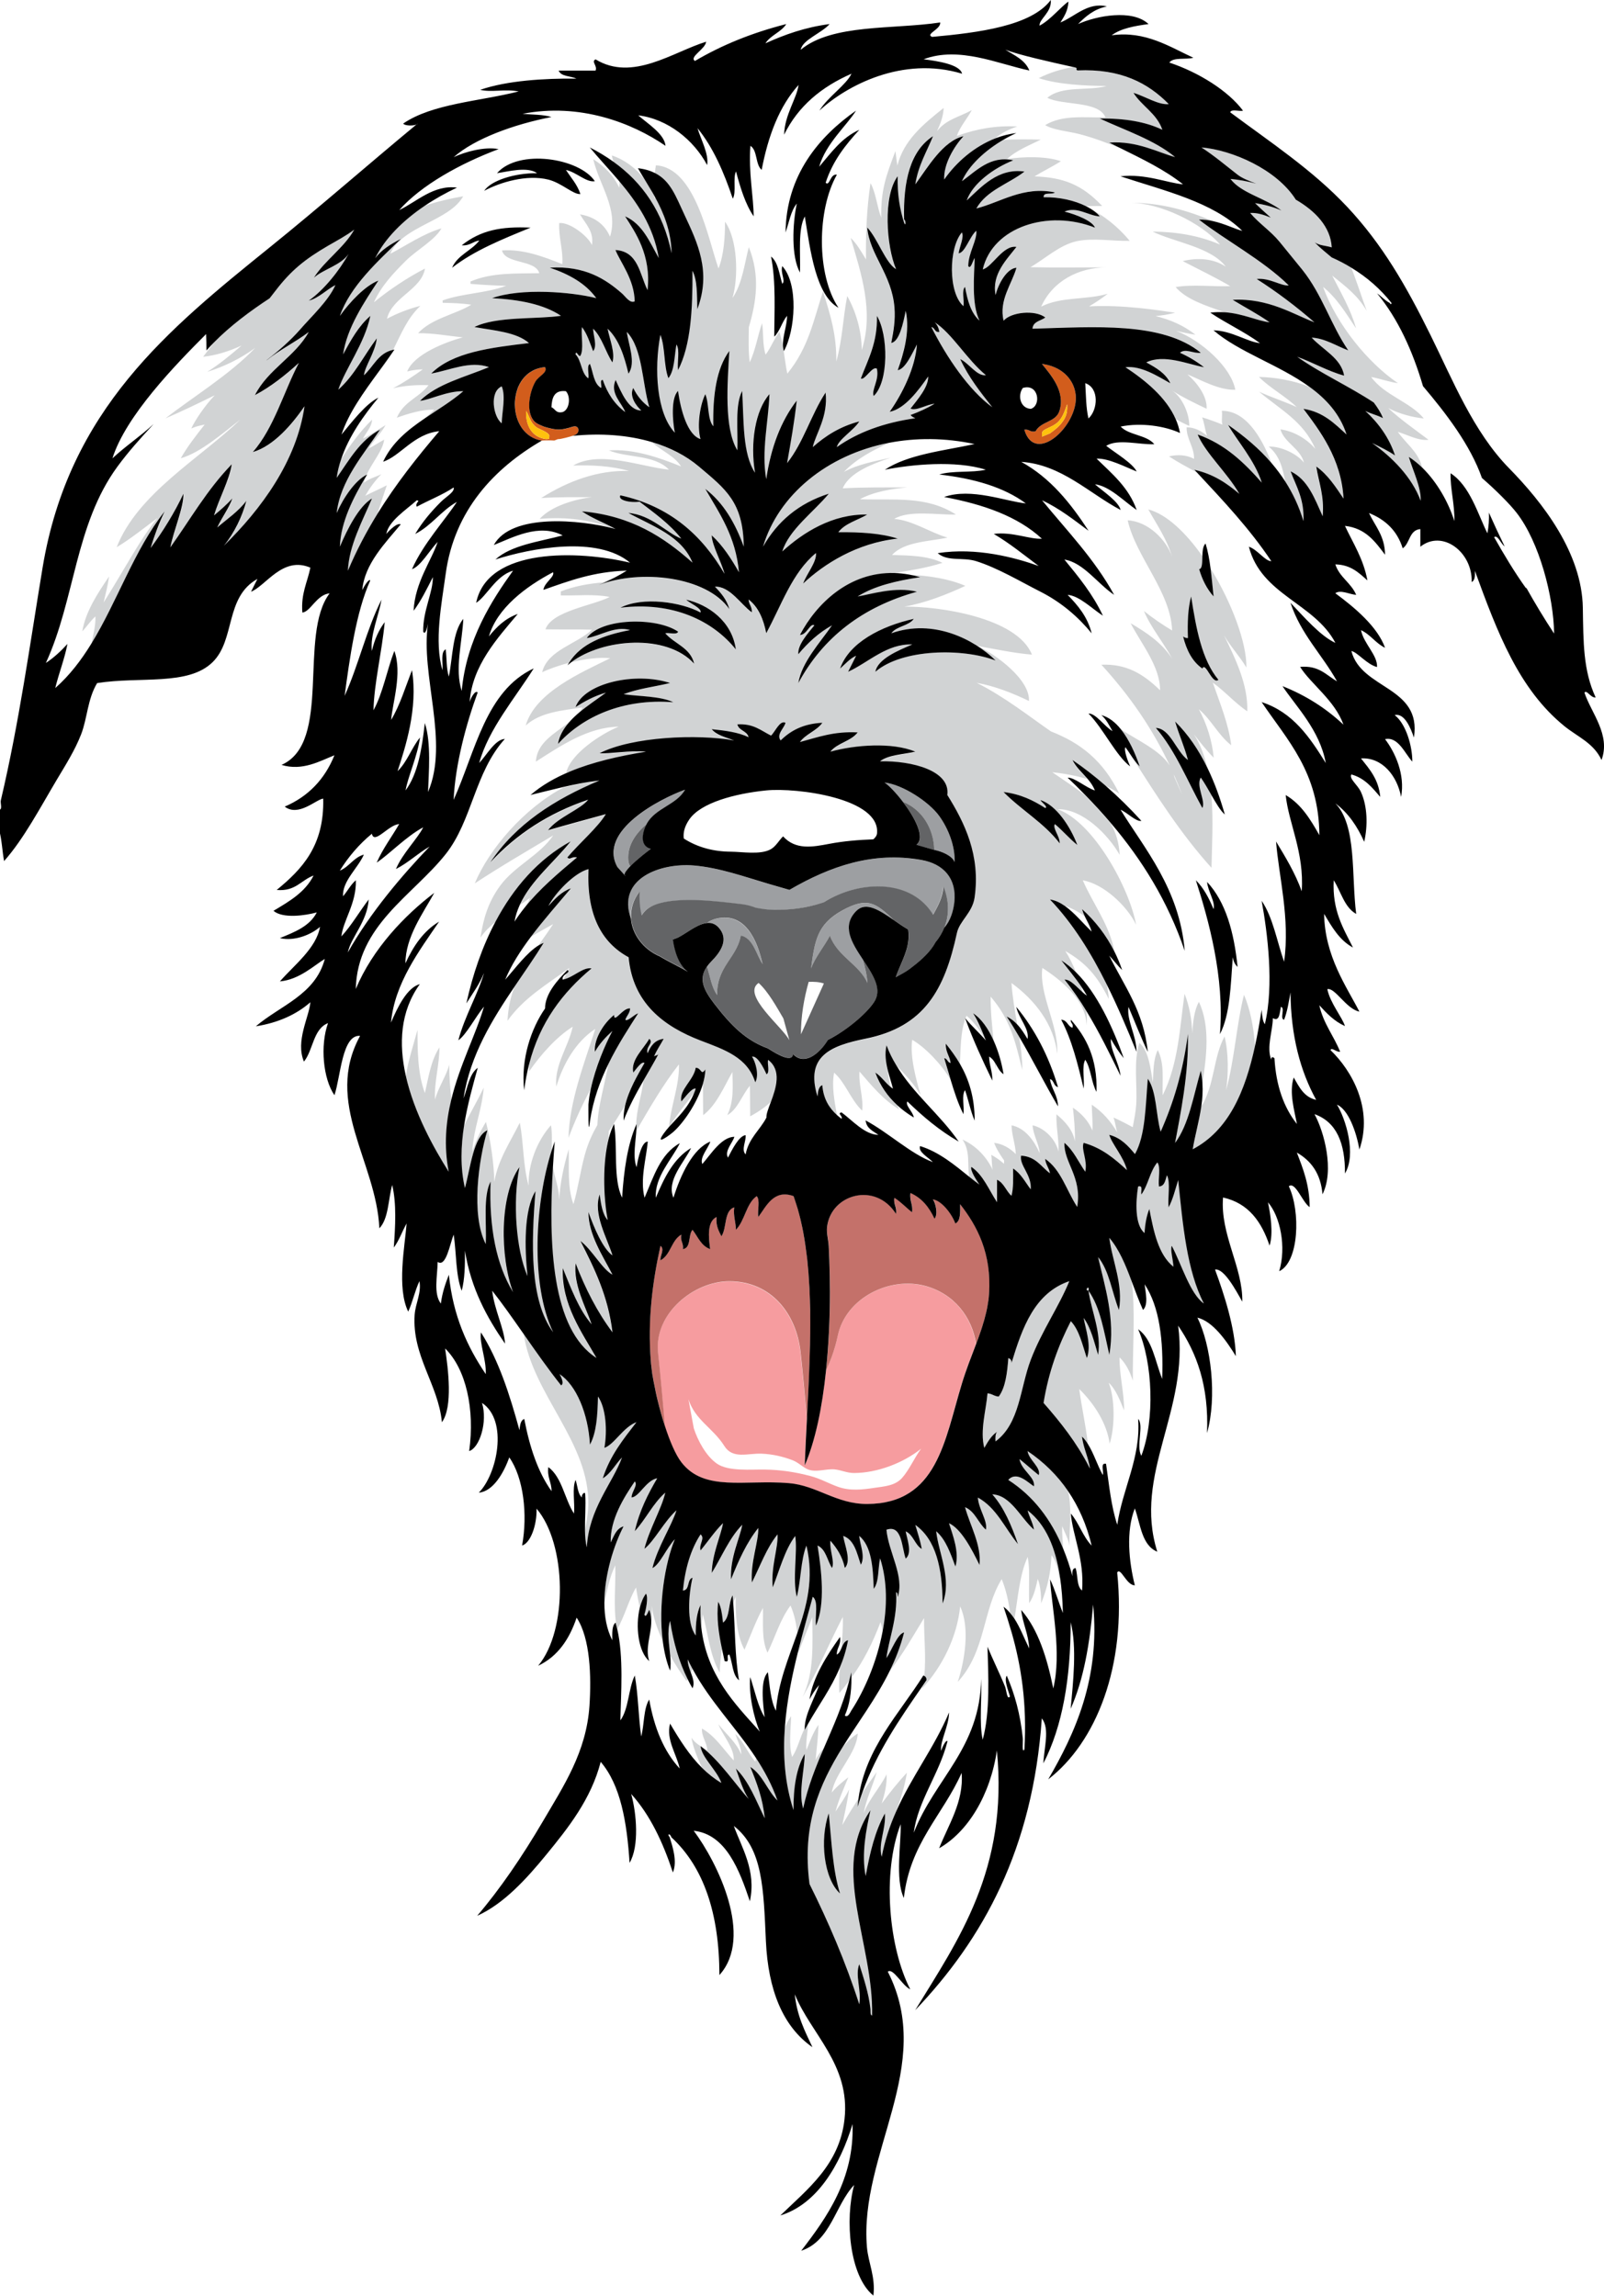
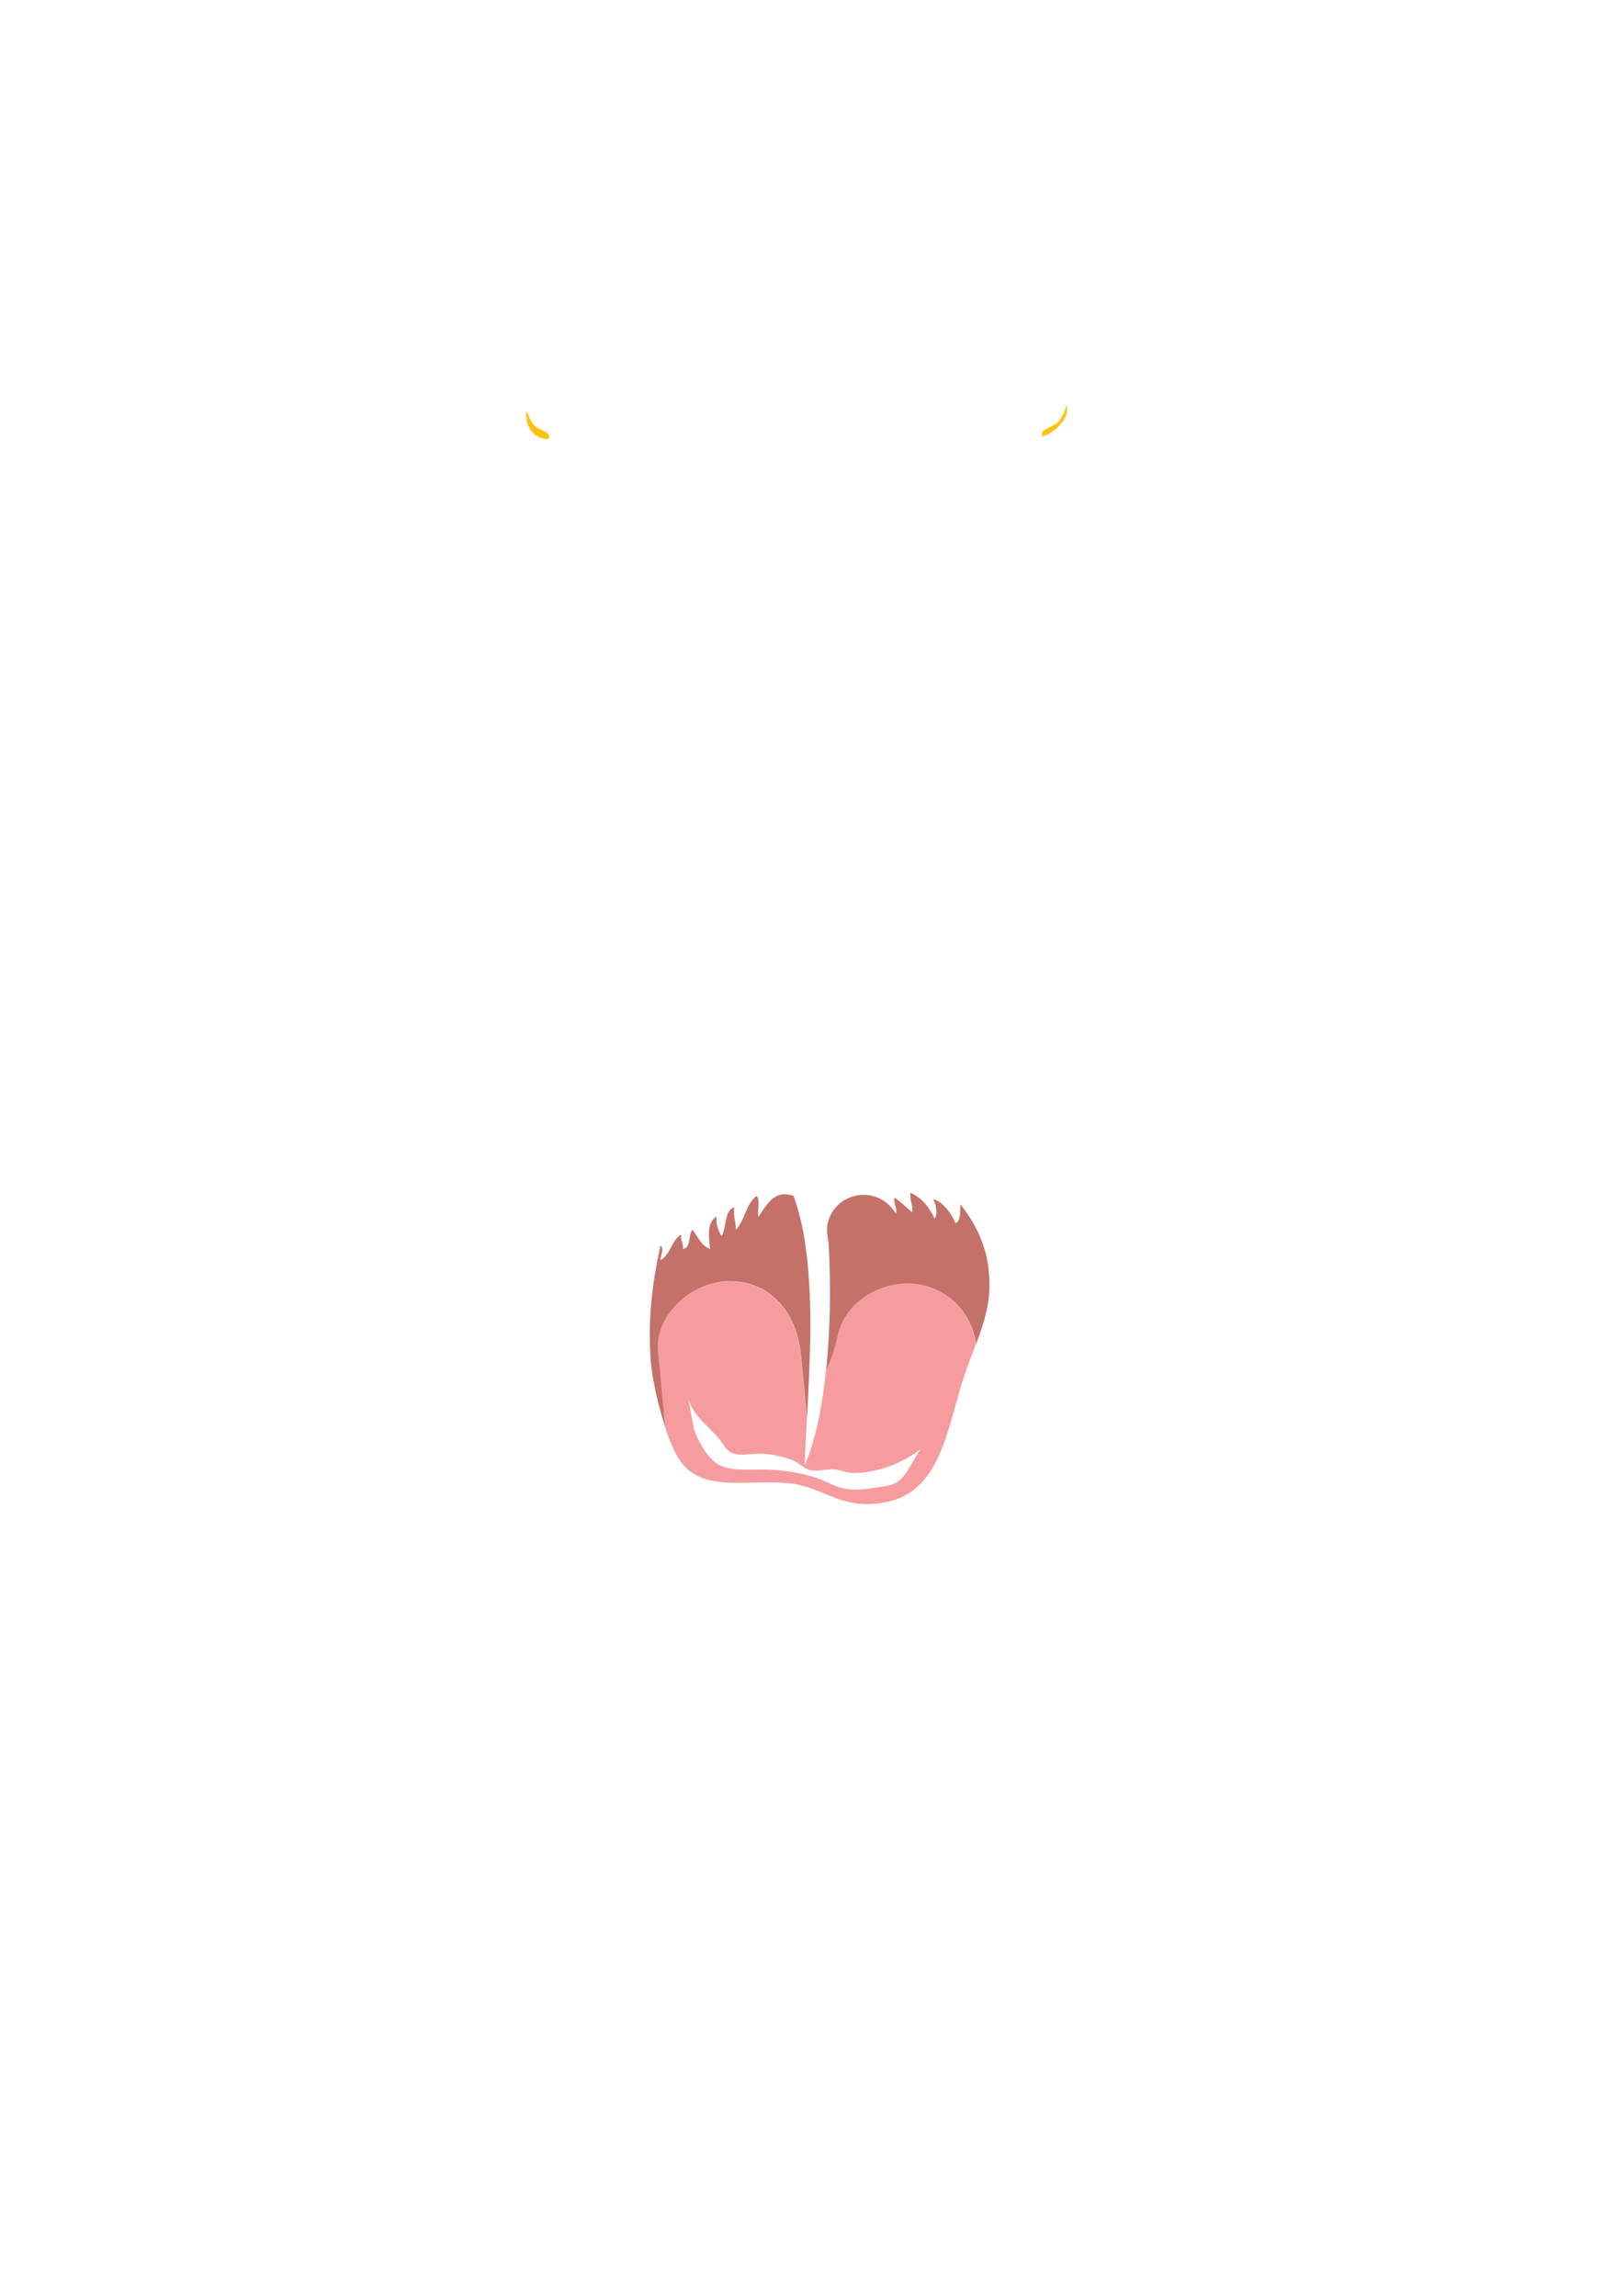
<svg xmlns="http://www.w3.org/2000/svg" version="1.1" id="Layer_3" x="0px" y="0px" viewBox="0 0 2000 2862.3" style="enable-background:new 0 0 2000 2862.3;" xml:space="preserve">
  <style type="text/css">
	.st0{fill:#F69C9F;}
	.st1{fill:#C4716A;}
	.st2{fill:#D25D1C;}
	.st3{fill:#9D9FA2;}
	.st4{fill:#FFC20E;}
	.st5{fill:#636466;}
	.st6{fill:#D1D3D4;}
</style>
  <path class="st0" d="M1153.9,1603.4c-44.6-12.3-99.3,14.7-109.4,62.1c-1.9,9.1-4.5,17.7-7.6,26.5c-2.2,5.6-2.9,7.5-2.2,5.8  c-1.6,3.8-3.2,7.5-4.8,11.3c-4.8,45.6-13.4,87.6-26.6,118c0.7-18.5,1.7-37.6,2.7-56.9c-2.4-27.9-4.9-55.8-7.9-83.7  c-5.1-48.2-36.6-88.9-88.9-88.9c-44.6,0-94,40.6-88.9,88.9c3.2,30.4,6,60.8,8.5,91.2c6.2,19.2,13.4,36.1,20.6,45.4  c28.6,37.1,78.9,21.4,133.9,26c35.2,2.9,59.2,26.2,97.9,26c87.2-0.5,96.3-78.9,117.9-149.9c5.3-17.5,11.8-33.7,17.7-49.3  C1211.9,1642.2,1189.8,1613.2,1153.9,1603.4z M1124.8,1842.5c-8.8,9.9-22.1,10.5-34.6,12.4c-15.3,2.3-30.4,4-45.3-1.3  c-11.7-4.2-22.1-10.2-34.2-13.4c-19.4-5.1-37.1-7.8-57.3-8.1c-16.6-0.3-44.9,2.5-59.2-7.2c-13.7-9.3-24.3-29.2-29.1-44.2l-6.7-36.3  c8.3,26.1,30.5,35.7,44.7,58.2c10.7,17,29,8.9,46.9,9.7c13.2,0.6,25.7,3.4,38.1,8.1c7.1,2.7,12.1,8.1,18.4,11.1  c10.6,4.9,23.4-0.8,34.5,0.4c8.5,1,15.1,4.5,24,4.5c28.8-0.1,61.3-12.5,83.5-30.3C1140.1,1817.4,1134,1832.1,1124.8,1842.5z" />
  <path class="st1" d="M1010.1,1624.8c0.1,5.3,0.2,10.6,0.3,16c0,0.2,0,0.4,0,0.6c0,5.3,0,10.7,0,16c0,1,0,2.1,0,3.1  c-0.1,5.3-0.1,10.6-0.3,15.8c0,1.1-0.1,2.3-0.1,3.4c-0.1,5.4-0.3,10.9-0.5,16.3c0,0.2,0,0.4,0,0.6c-0.2,5.4-0.4,10.8-0.6,16.2  c-0.1,1.1-0.1,2.2-0.1,3.3c-0.2,5.3-0.5,10.6-0.7,15.8c-0.1,1.3-0.1,2.5-0.2,3.8c-0.3,5.2-0.5,10.4-0.8,15.5  c-0.1,1.5-0.2,3.1-0.2,4.6c-0.2,4-0.4,8.1-0.6,12.1c0,0.7-0.1,1.3-0.1,2c-2.4-27.9-4.9-55.8-7.9-83.7c-5.1-48.2-36.6-88.9-88.9-88.9  c-44.6,0-94,40.6-88.9,88.9c3.2,30.4,6,60.8,8.5,91.2c-0.5-1.6-1.1-3.2-1.6-4.9c-0.1-0.2-0.1-0.4-0.2-0.6c-0.5-1.5-0.9-3-1.4-4.5  c-0.1-0.3-0.2-0.5-0.2-0.8c-0.4-1.5-0.9-3-1.3-4.5c-0.1-0.2-0.1-0.5-0.2-0.7c-1.5-5.2-2.8-10.5-4.1-15.7c-0.1-0.3-0.1-0.5-0.2-0.8  c-0.3-1.4-0.7-2.8-1-4.2c-0.1-0.4-0.2-0.9-0.3-1.3c-0.3-1.2-0.5-2.5-0.8-3.7c-0.1-0.5-0.2-1-0.3-1.5c-0.3-1.2-0.5-2.4-0.7-3.6  c-0.1-0.5-0.2-0.9-0.3-1.4c-0.3-1.4-0.5-2.7-0.8-4.1c-0.1-0.3-0.1-0.5-0.2-0.8c-0.3-1.6-0.6-3.2-0.9-4.7c-0.1-0.4-0.1-0.8-0.2-1.2  c-0.2-1.1-0.4-2.3-0.6-3.4c-0.1-0.5-0.2-1.1-0.3-1.6c-0.1-0.9-0.3-1.9-0.4-2.8c-0.1-0.6-0.2-1.2-0.2-1.7c-0.1-0.9-0.2-1.7-0.3-2.6  c-0.1-0.5-0.1-1.1-0.2-1.6c-0.1-0.9-0.2-1.8-0.3-2.7c-0.1-0.4-0.1-0.9-0.2-1.3c-0.1-1.3-0.3-2.6-0.3-3.8c-4.2-51.4,2-98.6,12-143.9  c5.7,4-0.7,12.5,0,18c12.8-6.6,13.6-25.1,26-32c-1.6,8.2,3.1,10.3,2,18c10.6-1.4,6.3-17.6,12-24c6.7,8.6,10.5,20.1,22,24  c-2.1-14.7-4.1-34.2,8-40c-1.1,11.1,2.7,17.3,6,24c7.1-10.2,2.9-31.7,16-36c-1.4,11.4,2.1,17.9,2,28c11.4-11.2,12.6-32.7,26-42  c4.6,4.7,0.7,17.9,2,26c9.6-12.8,18.9-35.1,44-26c1.6,4.3,3,8.8,4.3,13.2c0.3,0.8,0.5,1.7,0.8,2.5c1.3,4.3,2.4,8.7,3.5,13.2  c0.2,0.9,0.4,1.8,0.6,2.7c1.1,4.7,2.1,9.4,3,14.2c0,0.1,0,0.1,0,0.2c0.9,4.8,1.7,9.6,2.4,14.5c0.1,0.9,0.3,1.9,0.4,2.8  c0.7,4.8,1.3,9.6,1.9,14.5c0.1,1,0.2,2,0.3,3c0.5,5.1,1,10.1,1.4,15.3c0,0.1,0,0.3,0,0.4c0.4,5.1,0.7,10.3,1,15.5  c0.1,1,0.1,2,0.2,3.1c0.3,5.1,0.5,10.2,0.6,15.4C1010.1,1622.7,1010.1,1623.7,1010.1,1624.8z M1197.3,1501.1c0,10,0.8,20.8-6,24  c-4.9-13.1-17.8-28.8-28-30c3.2,4.2,6.8,18.5,2,24c-6.6-14.1-15.6-25.7-30-32c-1.4,10.1,3.4,13.9,2,24c-7.5-5.8-13.8-12.9-22-18  c-1.4,8.7,3.4,11.3,2,20c-25.5-40.2-80.7-24.9-85.9,16c-1,7.9,1.5,15.7,2,24c0.3,6.1,0.6,12.3,0.8,18.6c0,0.2,0,0.4,0,0.6  c0.2,6.1,0.4,12.3,0.5,18.6c0,0.2,0,0.4,0,0.6c0.1,6.4,0.2,12.8,0.2,19.2c0,0,0,0,0,0c0,32.8-1.6,66.4-4.9,98.2  c1.6-3.7,3.2-7.5,4.8-11.3c-0.7,1.7,0-0.2,2.2-5.8c3.1-8.7,5.7-17.4,7.6-26.5c10-47.4,64.8-74.3,109.4-62.1  c35.9,9.9,58,38.8,63.1,72.3c0-0.1,0.1-0.1,0.1-0.2c1.9-5.1,3.8-10.2,5.5-15.3c0.2-0.5,0.3-0.9,0.5-1.4c0.7-2,1.3-3.9,1.9-5.9  c0.3-0.8,0.5-1.6,0.7-2.4c0.5-1.7,1-3.3,1.5-4.9c0.3-0.9,0.5-1.8,0.7-2.7c0.4-1.6,0.8-3.1,1.2-4.7c0.2-0.9,0.5-1.9,0.7-2.8  c0.4-1.5,0.7-3.1,1-4.6c0.2-0.9,0.4-1.9,0.5-2.8c0.3-1.7,0.6-3.3,0.8-5c0.1-0.8,0.3-1.6,0.4-2.4c0.3-2.5,0.6-5,0.7-7.5  C1236.8,1562.3,1218.2,1527.7,1197.3,1501.1z" />
-   <path class="st2" d="M717.8,531.7c-2.5-0.4-5.4,0.9-7.8,1.6c-3.6,1-7.3,1.9-11.1,2.2c-7,0.4-13.6-1.5-20.2-3.4  c-5.6-2.5-11.3-3.8-15-10.3c-7.1-12.3-3.2-33.5,4-46c4.2-7.2,15.8-11.2,12-18c-1.5,0.1-3,0.3-4.4,0.6c-0.2,0-0.5,0.1-0.7,0.2  c-1.2,0.2-2.3,0.5-3.4,0.8c-0.4,0.1-0.8,0.3-1.2,0.4c-0.9,0.3-1.8,0.6-2.6,0.9c-0.4,0.2-0.8,0.4-1.2,0.6c-0.8,0.4-1.6,0.7-2.4,1.2  c-0.4,0.2-0.7,0.4-1.1,0.7c-0.8,0.5-1.5,0.9-2.3,1.4c-0.4,0.3-0.7,0.6-1.1,0.8c-0.7,0.5-1.3,1-2,1.6c-0.3,0.3-0.7,0.7-1,1  c-0.6,0.6-1.2,1.1-1.8,1.7c-0.3,0.4-0.6,0.8-1,1.1c-0.5,0.6-1.1,1.2-1.5,1.8c-0.3,0.4-0.6,0.9-0.9,1.3c-0.4,0.6-0.9,1.2-1.3,1.8  c-0.3,0.5-0.6,1.1-0.9,1.6c-0.3,0.6-0.7,1.2-1,1.7c-0.3,0.6-0.6,1.3-0.9,1.9c-0.3,0.5-0.5,1.1-0.8,1.6c-0.3,0.7-0.6,1.5-0.8,2.2  c-0.2,0.5-0.4,1-0.5,1.5c-0.3,0.8-0.5,1.7-0.7,2.5c-0.1,0.4-0.3,0.8-0.4,1.3c-0.2,0.9-0.4,1.9-0.6,2.9c-0.1,0.3-0.2,0.7-0.2,1  c-0.2,1.1-0.3,2.2-0.5,3.2c0,0.2-0.1,0.5-0.1,0.7c-0.1,1.2-0.2,2.4-0.3,3.6c0,0.1,0,0.3,0,0.4c-0.1,1.3-0.1,2.6,0,3.9  c0,0,0,0.1,0,0.1c0.6,20.2,11.6,39.8,33.2,43.5c2.1-0.2,4.2-0.3,6.3-0.3h4.8c1.6,0,3.2,0.1,4.8,0.2c1.5-0.6,2.9-1.2,4.4-1.7  c1.4,0,2.8-0.2,4.2-0.5c3.8-0.8,7.7-1.7,11.4-2.8c0.9-0.3,1.9-0.6,2.9-0.9c2.1-0.7,4.2-1.6,5.7-3.1  C722.4,537.7,722,532.4,717.8,531.7z M684.7,547c-3.8,1-6.7,0.1-10.3-1.1c-14.2-5-19.1-19.6-18.3-33.6c4.5,7.7,5.1,14.8,12.9,20.4  c3.9,2.8,14.6,5.7,16,10.4L684.7,547z M1341.2,491.7c-2.5-20.2-18.7-35.1-42-38c11.2,13.9,29.1,33.9,22,58c-4.4,15-22.8,13-30,26  c-6.9,1.6-7.7-3-14-2C1290.8,581.1,1345.8,529.3,1341.2,491.7z M1325.7,524.6c-5,7.3-9.7,10.6-16.5,15.7l-10,4.1  c0.1-5.5-0.5-6.6,4.2-9.1c4.3-2.3,8.9-3.9,12.9-6.8c8.2-5.7,11-15.5,14.3-24.5C1330.9,512.1,1330.4,517.8,1325.7,524.6z" />
-   <path class="st3" d="M1190.1,1124.3c-1.1,11.5-5,23.8-12.6,32.2c6.2-15.5,6.3-33.2-1.6-51.1c-0.8,14-6.8,24.2-12.8,35.3  c-0.8-1.4-1.7-2.7-2.5-3.8c-29-41.7-91.8-38.2-133.7-11.8c-1.1,0.4-2.1,0.8-3.2,1.1c-19.3,6.1-38.3,8.4-58.4,8.4  c-7.8,0-15.7-1.3-23.6-2.7c-5.4-2.1-11-3.6-17.2-4.4c-30.2-3.6-79.5-10-107.9,0.6c-7.9,3-13.5,7.7-16.9,13.3  c-2.7-10.2-3-21.7-2.5-29.7c-8.4,10.7-11.6,22.5-10.6,33.9c-18.1-50.5,37-69.9,78.3-66.5c32,2.6,62.8,13.9,93.4,22.9l25.9,7.5  c51.2-29.7,104.1-48,164.5-37.3C1176.8,1077,1193,1095.3,1190.1,1124.3z M892.8,1145.5c-4.3,1-8.1,2.9-11.5,5.2  c5.2-0.6,10.2,0.7,14.6,5.4c14,15.1,2.2,31.2-8.7,42.3c-2.3,2.3-4.2,4.6-5.7,6.8c4,12.3,5.9,26.3,12.8,35.5  c-0.6-11.6,2.3-23.3,9.8-35.7c8-13.2,16.7-22.7,19.6-38.6c15.8,3.1,19.5,24.8,27.2,35.6C944.3,1173.5,929.4,1136.6,892.8,1145.5z   M1114.5,1147.1c-22.3-21.1-32.7-29.5-64.8-11.7c-31.2,17.3-33.9,38.5-38.4,72.1c4.4-12.9,16.9-28.2,23.5-40.9  c9.4,26,37,36.1,46.8,59c-0.6-9.8-3.3-21-6-30c-13.6-20.5-26.6-41.4-7.5-60.2C1080.1,1123.7,1096.9,1134.9,1114.5,1147.1z   M780.1,1092.2l-1.2-1.3C779,1091.5,779.4,1091.9,780.1,1092.2z M786,1079.9c-1.4-1.7-2.4-4.3-2.6-7.8c-1.4-18.3,9.6-33.5,23.2-45  c11-20,36.9-23.5,47.7-42.5c-31.7,11.5-109.2,51.4-84.4,96.4l9,10C778.3,1088.7,781.5,1084.5,786,1079.9z M1125.7,999.6  c23.8,9.6,38.4,32.9,39.1,60.1l0.9,0.2c8.1,1.4,21.5,6.7,24.6,14.9c0.7-19.8-7.6-41.4-19.1-57.4c-12.8-17.9-46.2-39.5-68.3-41.8  C1107.5,978.4,1116.9,988,1125.7,999.6z M1190.3,1074.9C1190.3,1074.9,1190.3,1074.9,1190.3,1074.9  C1190.3,1074.8,1190.3,1074.9,1190.3,1074.9C1190.3,1075.3,1190.3,1075.3,1190.3,1074.9z" />
  <path class="st4" d="M684.9,543.1l-0.3,3.8c-3.8,1-6.7,0.1-10.3-1.1c-14.2-5-19.1-19.6-18.3-33.6c4.5,7.7,5.1,14.8,12.9,20.4  C672.9,535.5,683.5,538.4,684.9,543.1z M1330.6,504c-3.3,8.9-6.1,18.8-14.3,24.5c-4,2.8-8.6,4.4-12.9,6.8c-4.7,2.6-4.1,3.6-4.2,9.1  l10-4.1c6.8-5.1,11.5-8.4,16.5-15.7C1330.4,517.8,1330.9,512.1,1330.6,504z" />
-   <path class="st5" d="M786,1079.9c-1.4-1.7-2.4-4.3-2.6-7.8c-1.4-18.3,9.6-33.5,23.2-45c0,0,0,0,0,0.1c-5.2,9.6-9.7,27.6,5.1,31.3  C808.6,1060.3,794.7,1071,786,1079.9z M1142.7,1053.3l22.2,6.4c-0.7-27.2-15.3-50.5-39.1-60.1  C1140.6,1019,1154.2,1044.2,1142.7,1053.3z M1177.5,1156.5c-2.6,6.5-6.3,12.7-11,18.3c-0.7,1.4-1.6,2.9-2.6,4.4  c-7.2,11-18.7,20.6-29.2,28.5c-5.5,4.2-11.7,7.2-17.7,10.6c5.1-14.9,14-29.9,15.7-45.6c0.4-3.9,0.4-8.5-0.1-13.1  c-0.1-0.3-0.2-0.6-0.3-0.9c-5.9-3.5-11.9-7.6-17.8-11.7c-22.3-21.1-32.7-29.5-64.8-11.7c-31.2,17.3-33.9,38.5-38.4,72.1  c4.4-12.9,16.9-28.2,23.5-40.9c9.4,26,37,36.1,46.8,59c-0.6-9.8-3.3-21-6-30c11.7,17.8,23.9,35.3,15.9,51  c-6.6,13.1-33.5,37-59.1,49.9c-11.6,18.7-29.9,31.7-43.5,17.7c-0.8,9.9-16.2,2.6-31.2-7.1c-27.4-10-45.6-28-66.7-55.4  c-13.4-17.3-20.3-30.9-9.5-46.5c4,12.3,5.9,26.3,12.8,35.5c-0.6-11.6,2.3-23.3,9.8-35.7c8-13.2,16.7-22.7,19.6-38.6  c15.8,3.1,19.5,24.8,27.2,35.6c-6.4-28.6-21.3-65.5-57.9-56.6c-4.3,1-8.1,2.9-11.5,5.2c-12.7,1.4-26.7,14.3-37.1,18.7  c-1.7,0.7-3.4,1.4-5.1,1.9c2,15.3,7.3,31.5,18.7,40.3c-8.7-5.6-22.5-11.7-34.9-19.2c-20.4-8.7-34.4-27.1-36.1-46.9  c-1-11.4,2.2-23.2,10.6-33.9c-0.4,8-0.2,19.5,2.5,29.7c3.5-5.6,9-10.3,16.9-13.3c28.3-10.6,77.7-4.2,107.9-0.6  c6.1,0.7,11.8,2.3,17.2,4.4c7.9,1.5,15.8,2.7,23.6,2.7c20.1,0.1,39.1-2.2,58.4-8.4c1.1-0.3,2.2-0.7,3.2-1.1  c41.9-26.4,104.6-30,133.7,11.8c0.8,1.1,1.6,2.4,2.5,3.8c6-11.1,12-21.3,12.8-35.3C1183.8,1123.3,1183.7,1141,1177.5,1156.5z   M984.3,1297l-7.5-27.3c-8.3-14.1-18.8-33.3-30.9-44.3C924.1,1240.1,976.3,1280.8,984.3,1297z M1008.3,1224.1  c-5.9,21-9.7,43.3-9.6,65.4l28.6-63.4C1021.3,1224.1,1014.7,1223.8,1008.3,1224.1z" />
-   <path class="st6" d="M764.9,201.7c-0.8-2.6-1.6-5.2-2-7.9c16,5.3,30.4,16.2,40.8,29.7c3.3,5.4,6.8,11.1,10.3,17.2  c1.1,2.4,2.1,4.9,2.9,7.4c0-0.7,0-1.5,0-2.3c10.6,19.4,20,42.2,20.6,69.9C827,264.1,801.2,227.7,764.9,201.7z M494.8,520.8  c13.7-5,31.7-10.6,46.7-10c-3.5,3.5-8.2,7.1-12.2,11.1c16.4-11.2,33.7-21.5,48.5-34.2c-20.9-0.2-41.2,10.8-54,12  c21.4-21.2,55.8-29.5,86-42c-23.9-8.3-48.7,3.9-72,8c26.6-26.7,74.4-32.3,121.9-38c-15.6-13.7-43.1-15.5-68-20  c27-13.6,78-9.5,107.9-14c-21.6-14.4-51.7-20.2-85.9-22c36.2-13,99.1-7.8,129.9,0c-13.4-18.6-34.1-29.9-58-38  c44-2.6,69.6,14.3,89.9,32c4.8,4.2,9.9,12.8,16,10c-0.5-27.5-17.9-48.7-24-64c28.4,1.6,30.1,29.8,40,50c4.9-43.6-15.5-72.5-28-92  c21.8,9.5,30.7,32,42,52c-6.6-39.8-27.4-69.8-49.3-95.8c0.3,2.7,0.3,5.4-0.1,8.1c-6.9-15.2-18.7-26.9-32.4-35.5  c7.4,31.9,31.8,62.5,20.9,96.6c-6.6-15.9-20.6-25.3-37.4-27.8c7.8,13,17.4,21.4,14.9,38.2c-5.2-11.5-28.1-28.9-40.8-27.4  c-1,17.4,5.1,34,3.8,51.2c-23.2-9.3-48.9-19-75.2-17.1c4.3,17.3,41.8,11.2,46.5,28.4c-28.7,0.6-58.9-1.1-85.6,10.3  c-0.3-0.4-0.1,3.2,0,3c14.6,1.2,29.8,2.1,44.3,2.4c-25,9.4-53.9,9.2-79.1,18.2c-0.2-0.3-0.1,3.2,0,3c12,0.2,23.8,0.6,35.6,2.4  c-19.2,11.9-49.5,17-66.3,35.5c18.8-0.2,37.2,3.3,55.7,5.2c-21.2,5.8-60.6,20.7-69.3,42.5c6.4-1.7,13.8-2.6,19.5-2.6  c-11.9,8.5-24.2,16.8-37.1,23.5c14.6-3.3,28.9-4.3,44.2-3.8C522.5,495.9,503.4,500.3,494.8,520.8z M625.6,481.7  c-15.7,6.4-10.9,38,0,46C625.8,513.9,631,494.4,625.6,481.7z M717.6,441.7c7.7,7.7,6.9,23.8,16,30c1.2-5.4-2.5-15.9,2-18  c4.1,10.5,4.6,24.8,14,30c1.1-2.9-2.3-10.3,2-10c5.8,16.8,14.9,30.4,28,40c-4.4-11.7-19.4-23.2-12-40c6.9,15.1,16.3,38.3,32,38  c-6.1-5.3-15.4-17.8-10-28c4.8,9.9,11.4,17.9,20,24c-9.2-31.5-8.2-73.1-28-93.9c1.7,14.8,11.9,38.4,2,52c-5.2-22.1-11.9-42.7-26-56  c2.3,12.4,9.8,30.1,6,42c-8.7-13.3-12.9-31.1-24-42c-0.1,8.2,5.5,21,0,28c-4.2-10.5-7.5-21.8-14-30c-1.3,11.4,2.6,27.9-2,36  C720.7,444.8,718.7,436,717.6,441.7z M1199.3,289.8c-16.5,19.2-17.2,75.2,2,91.9c1.3-7.4-2.6-19.9,2-24c3,17,7.4,32.6,18,42  c-10.2-21-6.5-56.2-6-78c-2.2,2.6-4.9,14.9-8,10c0.1-16.6,11.4-32.6,10-44c-8.3,7.1-14,27.2-22,28  C1196.3,308,1202.6,295.2,1199.3,289.8z M816.7,215.8c0.2-3.3,0.5-6.5,1.1-9.7c49.6,2.9,65.3,92.9,78.1,128.6  c6.7-16.9,8.2-39.5,8.1-58.3c15.8,21.8,17,69.4,9.3,95.1c12.3-17.7,15-43,20.4-63.4c14.3,35.8,9.4,68,0,99.8  c-0.2,14.8-0.7,29.7,1.1,43.8c7.4-15.4,10.2-34.4,15.4-48.7c2,12.3,0.4,26.7,4.4,39.1c6.9-8.9,10.6-19.9,17.1-28.4  c2,5.9,3.4,12.1,4.6,18.3c0.1,1.5,0.4,3,0.7,4.4c1.6,10.2,2.7,20.3,4.7,29.4c26.6-32.6,32.5-66.1,44.5-102.4  c9.8,30.9,16.8,54.4,16.6,87.2c7.7-27.5,8.2-54.1,13.6-81.5c11.3,20.1,17.9,44,18.1,67.3c15.3-47.9-0.6-95.2-13.8-139.8  c7.7,7.2,13.3,17.4,19.1,26.8c-0.4-32.6,0.9-63.1,5.6-95.1c6.7,11.7,8.1,29.4,13.4,43.1c-0.6-34,5.7-51.5,17.7-83  c0.7,6,1.5,12,2.4,18c8-31.4,31.5-50.9,57.7-71.8c-0.4,10.5-4,19.8-8.4,29.1c11.2-14.8,28.2-17.9,43.5-26.4  c-5.2,9.9-14.7,20.6-18.7,32.2c25.4-9.1,48.2-13,75.5-11.9c-9.8,3.4-20,8.1-27.4,14.8c-26.3,10.2-49.1,29.9-64,51.4  c-1-19,12.2-41.1,24-54c-25.7,6.3-43.6,37.6-60,60c3.6-23.7,14.2-40.5,22-60c-28.3,18.4-37.3,56-36,103.9c2.3,0.8,2.3,9.7,0,4  c-5.3-16.6-8.6-35.4-8-58c-18.6,25.1-14.2,87.3-2,115.9c-13.4-7.9-22.5-37.5-36-52c3,34.3,30.7,58.1,34,99.9c1.2,15.5-1,28.6-4,44  c10-1.4,15-25,18-40c5.7,25.7-2.9,54.4-10,74c9.4-1.2,17.9-20.7,24-32c-2.1,29.2-18.3,61.7-34,83.9c19-3.7,35.9-26.7,48-44  c0.5,13.2-13.6,29.1-22,40c7.4,3.3,20-5.3,30-6c-9.2,5.4-19.3,10-30,14c1.5,1.9,3.6,3,6,4c-39.2,5.5-71.8,17.5-97.9,36  c2.2-9.8,20.8-20.5,28-32c-23.8,6.2-42.1,17.9-58,32c3.6-16.4,19.4-37.9,16-68c-18,27.3-27.8,62.9-48,87.9  c4.5-25.5,9.1-50.9,12-77.9c-19.7,25.6-32.2,58.4-38,97.9c-6.3-35,2.8-71.8,4-105.9c-17.6,19.9-24.3,60.7-18,97.9  c-15.7-23.6-13.9-64.7-16-101.9c-9.2,17.4-5.1,48.2-6,74c-16.8-27.6-12.4-83.3-10-123.9c-16.1,21.9-20.8,55.2-20,93.9  c-7.7-9-5-28.3-10-40c-6.4,13-10.7,38.6-6,56c-16.1-5.2-24.5-35.4-28-60c-9.1,8.9-6.8,37.6-4,52c-22.7-24.1-26.1-79.1-18-121.9  c6.2,15.1,4,38.7,10,54c7.7-9.6,7.4-27.3,10-42c4.6,6.7,0.7,22,2,32c16.1-31.2,18.3-76.4,18-123.9c6.2,11.8,5.6,30.4,6,48  c17.9-47,0.2-83.2-16-117.9C842.7,244.7,836.1,225.5,816.7,215.8z M1073.4,471.7c4.6,3.2,14.4-16.1,20-12c3.1,14.4-7.1,26.2-4,34  c19-18.1,18.2-76.5,4-99.9C1094.3,427.4,1082.3,447.9,1073.4,471.7z M1199.3,225.9c16.8-11.9,35.3-32.6,64-26  c-24.8,9.8-50.8,29.1-58,50c18-16.7,39.1-40.8,72-36c-19.9,15.4-47.3,23.3-60,46c30.3-7.7,58.5-28.2,97.9-20c-3.3,3.3-14.6-1.3-14,6  c19.8-0.4,38.9,4.2,52.7,11.1c6.9,0,14.3-0.1,20.4-0.2c-25.5-27-48.7-35.6-84.4-36.9c10.5-6.5,22.9-12.4,32.9-18.9  c-18.7-6.5-46.4-5.8-67-2.8c11.2-10.6,27.8-17.1,41.9-24.1c-15.4-0.5-31.1-0.5-46.5,0.2C1228.4,187.5,1207.8,206.3,1199.3,225.9z   M1161.3,407.8c19.3,38,46.7,78.6,76,99.9c-14.7-18.6-29.5-37.2-40-60c10.9,5.1,20.9,21.7,32,20c-23.2-18.8-42.3-52.3-64-66  c3.2,2.8,5.1,6.9,6,12C1165.1,414.7,1166.1,408.4,1161.3,407.8z M1466.6,412.5c8.1,1.8,16.1,3.7,24,4.8  c-15.1-11.8-30.8-18.5-49.7-23.3c8.2-0.6,17-2.2,24.3-4.1c-19.6-3-65.8-10.3-107.3-7.9c7.7-4.6,15.5-9.6,23.3-15.8  c-26.7,8-58,3.3-83,16.1c14.5-32.1,46.5-48.6,81.3-49c-31.5,0-63.3,0.6-94.7-0.2c18.5-10.6,36.3-27.7,57.8-32.4  c20.2-4.4,45.3,0.1,66-0.4c-8.8-11-26.1-27.7-43.8-36.9c2.7,2,4.9,4.2,6.6,6.3c-14.5-0.9-28.4-12.8-44-6c14.5,3.5,34.9,11.7,38,20  c-58.4-23.1-127.7-0.8-139.9,52c11.5-2.5,25.3-30.7,42-28c-11.9,15.5-31.2,34.1-26,60c3.7-15,14.6-33.3,26-34  c-5.7,20.3-22.2,40.4-16,66c9.2-10.8,39.3-13.9,52-4c-5.6,4.3-15.3,4.7-16,14c77.4-2.2,161.9-9,209.9,30c-8.8,1.4-19.2-6-26,0  c11.1,4.9,21,11,30,18c-20.3-3.7-50.2-16.8-72-6c12,6.6,24,13.3,30,26c-15.5-8.6-36.4-22.2-56-20c24.4,16.1,50.9,37.5,62.7,64.8  c5.5,3.2,11,6,16.8,8.5c0.1-15.3-8.6-35.6-21.6-44.3c11.3,7.6,29.6,16.5,43.2,22.9c1-15.8-12.4-33-24-42.9  c18.2,7.6,39.8,19.9,59.8,19.2C1535,458,1498.9,425.1,1466.6,412.5z M672.9,646.9c34.7-2.9,63.9,1.4,92.9,12.3  c0.6,0.2,1.2,0.3,1.8,0.5c-13.8-7.6-29.3-13.3-42-22c61.8,5.5,102.3,32.3,137.9,64c-13.7-33.6-49.4-45.2-80-62  c28.9,2.4,48,25.3,66,32c-14.4-18.3-33.5-31.8-52-46c-11,1.6-27.6-1.6-24-8c62.2,13.8,101.9,50,129.9,97.9  c-4.2-15.9-15.5-35.1-16-48c13.9,12.8,24.3,29,34,46c-4-44.6-24.2-73.1-42-103.9c22.7,17.3,37.3,42.6,48,72  c-0.8-55.6-22.3-71.4-56-99.9c-16.2-13.7-36.1-23.8-58.3-30.4c11.4,10.6,27.8,16.8,36.1,30.1c-27.6-11.2-59.2-22.1-90-20  c22.9,9.6,56.7,5,74.9,24c-35.1-3.5-85.9-24.4-119.5-5.1c23.1-0.7,47.5,0.3,69.6,6.8c-38.1-1.4-75.9,12.4-109.4,33.7  c20.8-1.4,42.2-1,63.2-1.1C717,622.3,687.3,630.9,672.9,646.9z M834.2,1404.9c9.6-14.6,20.6-28.4,31.3-42.3c0.7-1.7,1.4-3.5,2-5.4  c-4.8-1.4-13.2,10.7-18,16c-2.9-14.9,15.2-26.1,18-42c7.3-0.1,6.4,10.5,12,2c-0.1,5.8-1.3,12-3.1,18.2c0.3,12.9,0.1,25.9,0.4,38.8  c16.2-12,26-35.3,36.4-53.8c0.5,18.3,1.9,37-6.4,53.8c12.8-6.8,18.5-25.2,28.2-36.6c0.4,12.6,0.2,25.5,0.4,38.1  c11.2-6.1,19.5-12.1,25.6-18c6.3-17,13.8-39.3-3.5-52.4c-1.2,5.4,2.5,15.9-2,18c-3.7-8.3-11.3-23.3-18-22c4.2,6.5,9.2,22.7,4,32  c-9.7-31.1-38.1-40.6-68-52c-45.9-17.6-84.7-46.6-89.9-103.9c-34.6-18.7-52.5-54.1-50-109.9c-18.1,4.6-42.4,30.8-50,46  c8-8.7,15.7-17.6,28-22c-16,19.1-34.1,39.4-49.9,60.5c9.1-5.5,18.5-10.7,28-15.9c-6.2,9.5-12.4,18.1-18.3,26.4  c2.1-1.2,4.1-2.3,6.2-3.1c-11.1,18-23.5,35.7-35.8,53.8c-4.9,12.6-8.1,26.6-9,43.4c20.5-28.9,49.4-45.4,77.2-65.9  c-0.6,1.1-1.1,2.2-1.7,3.4c1,1.2-0.1,2.3-1.8,3.5c-1.3,2.5-2.7,5.1-4.1,7.6c12.9-2.8,24.3-15.7,35.1-13.8  c-35.9,29.9-64.5,67.1-77.9,119.5c-0.1,2.9,0,5.8,0.2,8.8c13.8-20,33.7-42.9,54.3-55.7c-5.5,25.4-23,47.5-20.5,74.7  c8.4-27.7,23.9-55.8,48.7-72c-13.6,42.2-32.5,90.8-33.4,135.8c7.8-21,17-41.1,27.5-60.6c5.8-27.3,18-55.6,27-72.5  c-8.3,7.7-16,15.9-22,26c-1.3-16.6,11.7-36.2,24-46c-0.4,11.5,11.1-9.6,20-8c-0.5,6.1-4.3,9-6,14c2.8,2.6,10.8-6.4,16-8  c-11.6,18.2-25.4,39.1-37,62.9c-3.4,22.6-12.8,51.9-13.5,76.1c-6.3,11.1-11.6,22.4-15.6,36.9c-5.7,20.5-8.5,42.5-14.3,62  c-7.9-21.9-5.1-45.7-5.9-68.6c-5.9,20.3-11,42.5-11.8,63.4c-0.1-14.5-5.5-27.8-8.1-42c-5.9,97.4-1.5,203.6,54.2,238.9  c-18.2-31.8-43.7-66.9-42-111.9c10.3,25,19.6,51,36,70c-7.9-22.7-22.8-49.1-20-76c12.2,31.7,27.1,60.9,46,86  c-5.6-45.7-22.7-79.9-40-113.9c14.8,11.2,27.2,35.4,40,42c-11.8-22.8-30.1-49.9-30-78c7,19.6,18.1,45.9,30,54  c-6.8-21.7-24.6-52-16-76c1.7,12.3,3.4,24.6,10,32c-5.7-30.4-6.4-72.4,1.4-102.1c0-2.9,0.1-5.9,0.2-8.8  c6.9-10.2,13.6-20.9,20.2-31.7c4.4-19.4,15.6-38.1,24.2-53.3c-3.4-2.7-10.5,8-14,12c-3.3-16,13-29.6,20-42c6.3,5.2-5,9.5-2,18  c3.7-8.9,8.8-16.5,20-18c-3.9,7.4-8.7,14-12,22c1.3-1.4,3.9-1.3,5.3-2.6c0.2-0.4,0.5-0.9,0.7-1.4c-0.1,0.6-0.4,1-0.7,1.4  c-5.1,9.6-11.7,20.7-18.4,32.5c-2.1,18.4-8.8,36.4-9,54.7c0.1-0.2,0.1-0.3,0.2-0.5c0,1.8,0,3.6-0.1,5.5c0,0.8,0.1,1.6,0.2,2.5  c16.2-27.7,33.3-57.5,53-82.5C847.2,1353.5,836.4,1378.5,834.2,1404.9C834.2,1405,834.2,1405,834.2,1404.9z M623.5,1104.4  c-14.8,20.3-20.8,40.6-24.4,64.5c5.3-7.7,11.9-14.1,19-19.8c22.3-42,53-77.5,93.5-99.7c-19.9,25.3-49.2,48.4-63.2,78.7  c4.3-2.8,8.5-5.7,12.5-8.7c-1.9,4.5-4.4,8.9-7,13.2c19-23.9,42.4-43.5,65.7-63.1c-6.9-1.6-8.4,3.7-12,0c14.9-17.7,38.3-37.7,48-54  c-24,6.6-48.2,13.1-72,20c12-16,40.7-25.9,50-38c-49.9,16.8-89.9,43.4-121.9,78c31.7-47.6,80.1-78.5,135.9-101.9  c-15.9,1.8-30.6,4.7-44.9,8c-49.1,26.2-92.7,76.5-110.7,119.7c31.4-20.7,65.2-40.3,97.8-59.8C673,1066.3,641.7,1079.5,623.5,1104.4z   M1241.9,1335.2c0.1,2.8,0.2,5.5,0.2,8.3C1242.3,1340.8,1242.2,1338,1241.9,1335.2z M1239.9,1323.8c1,3.9,1.6,7.7,2,11.3  c-0.1-3-0.2-5.9-0.4-8.9C1241,1325.4,1240.5,1324.6,1239.9,1323.8z M1350.1,1097.5c12.7,29.3,33.8,56.3,39.5,89.1  c-10.4-20.8-24.1-38.4-40.5-53.2c0.9,3.2,2,6.1,3.3,8.8c-8.1-5.8-16.7-10.3-24.8-12.8c-5.9-4.1-12-7.1-18.5-8  c28.8,30.2,51.3,66.7,70.9,106.2c1.3,6.1,2.2,12,2.5,17.8c-13.8-27.5-27.3-44.3-54.2-59.8c4.7,7.2,9.4,16.6,13.5,27  c-5.9-5.9-12.1-11-18.7-15.2c8.4,10.9,17.2,21.3,25,32.8c0.7,2.5,1.4,4.9,2.1,7.4c-7.7-6.8-15.9-16.8-23.1-16.2  c10,12.3,19.1,25.6,27.5,39.5c0.7,6.3,0.8,12.2,0.2,17.4c-0.4-30.9-30.9-56-55.1-71.6c-4.4,33.2,20.2,70.9,18.6,107  c-4.3-36.7-27.7-66.8-57.1-88.2c1.2,17.5,4.2,34.6,7.1,51.7c-3.7-4-8-7.4-13.2-9.9c5.5,8.3,10.7,16.9,15.8,25.6  c2.1,13.5,3.7,27.1,3.8,41.2c-8.6-35.2-14.9-63.2-39.5-91.6c-0.2,18.2,1.9,36.8,3.7,55.5c-6.9-15.4-15.8-28.2-25.9-34.6  c6.4,9.7,10.8,21.4,15.5,32.8c-6.7-12.3-15.2-23.2-23.3-29.9c-0.6,1.2-1,2.5-1.5,3.8c-0.2-0.3-0.5-0.5-0.7-0.8  c0.2,0.4,0.3,0.9,0.5,1.3c-6.2,17.2-5.3,37-6.8,55.9c-5.2-9-11.2-17.3-17.6-25.2c-0.5,10.5,4.9,15.1,6,24c-4.1-0.6-3.9-5.4-8-6  c2.7,8.7,5.2,17.5,7.8,26.2c-11.1-18.8-31.5-40-47.5-49.2c-2.9,21.7,4.7,48.4,10.6,69.5c-8.5-15.2-19.8-26.4-31.1-38.4  c-4.4-7.5-8.4-15.4-11.7-24.1c-2.5,10.6-0.9,21.3,1.7,31.6c0.8,6.8,1.9,13.6,3.5,20.3c-6.9-5.5-11.6-13.1-19.1-17.9  c6.1,16.5,15.5,29.7,27.3,40.6c0.9,1.8,1.8,3.6,2.9,5.3c-20.5-12.1-34.9-30.2-49.8-47.3c-1.3,16.6,5.2,32.9,3.3,48.7  c-14.3-13.5-21-35.3-35-47.3c-3.2,18.1,0.6,35.4,3.6,53.3c-9.8-8.8-17-20.1-18.4-37.3c-4.8,1.8-5.3,8-6,14  c-15.6-50.2,16.5-63.2,60-72c73.1-14.7,98.5-60.7,113.9-131.9c3.2-14.8,19.3-25,22-44c7.6-52.7-12.5-93.4-34-127.9  c4-30.2-43.6-42.8-83.9-42c10.5-8.2,28.9-8.5,44-12c-29.1-12.1-75.7-8.4-105.9,0c8.5-10.9,25.7-12.9,34-24c-29.6-1.6-49.9,6.1-72,12  c7.2-10.1,20.7-13.9,28-24c-23.6,1.1-39.6,9.7-52,22c-5.9-7.3,4.6-15.3,6-22c-7-3.6-12.8,11.1-18,16c-12.4-6.2-22-15.3-42-14  c1.9,8.1,12.1,7.9,14,16c-12.5-6.1-29-8.3-46-10c6.3,7.7,17.9,10.1,28,14c-45.9-8.2-127-4.8-167.9,16c12.8,0.8,37.5-3.8,58-2  c-34.2,5.6-66.6,13-94.7,24.7c-1.6,0.3-3.1,0.6-4.7,0.9c5.9-23.9,43.6-48.2,65.4-57.2c-38.5,0.9-71.1,23.1-103.2,43.6  c1.3-23.9,23.6-35.1,41.1-48.9c-7,8-12.2,16.8-13.9,27c30.6-33.9,80.8-57,143.9-52c-16.3-7.7-40.9-7.1-62-10  c17.1-6.9,38.6-9.3,58-14c-43.4-14.2-107,0.1-117.9,30c11.4-7.2,23.4-13.9,38-18c-10.3,7.7-22.5,15.6-33.2,24.6c1.6-2,3-4.1,4.1-6.3  c-23.8,3.8-52.2,5.5-70.8,22.6c11.8-41.4,69.2-66,105.4-83.9c-14-1.5-31.8,0.9-48.7,5.1c38.9-29.3,118.7-36,153.1,1.9  c-4.6-20.1-24.6-24.7-36-38c4.8-1.2,14.5,2.5,16-2c-26.8-18.4-96.1-17.3-113.9,8c17.3-2.7,35-15.6,54-10  c-32.7,6.2-61.2,16.7-76.1,40.8c-12.3,3.2-23.9,7.3-33.3,11.6c6.9-27.8,43.3-34.9,62.2-53c-19.2-0.5-38.8-0.1-58.1-0.4  c7.9-23,59.8-29.7,80.1-40.4c-19.8-3.9-40.9-1.4-61-1.9c0.1-0.3,0.1-4.8,0-4.9c15.9-6.4,34.3-9.8,53.5-11.4  c3.8-2.2,8.3-4.1,13.4-5.7c-6.3,3.3-12.9,6.4-19.7,9.2c51.5-19.9,134.1-11.1,162.8,30.1c-3.3-12-10.5-20.1-18-28  c18.7-0.7,31.7,21.6,46,32c0.5-7.2-3.7-9.6-4-16c12,9.3,18.5,24.2,22,42c19-35,32.3-75.7,62-99.9c1.2,11.2-11.6,25.7-16,38  c25.8-24.2,66.8-50.5,117.9-56c-20.6-6.7-46.5-8.2-74-8c8.2-11.1,23.9-14.8,36-22c-43.6-0.9-80.1,22.5-105.9,46c8.3-27,39-49,58-72  c-37.5,11.8-64.1,34.5-82,66c19.1-64.2,79.5-114.5,157.4-129.5c-20.9,9.3-41.2,20.2-56.3,36.1c17.4-9.5,38.4-13.3,58.2-17.7  c-20.5,7.1-51.2,17.7-59.7,38.2c26.8-1.5,54-1.1,81-1.2c-20,1.7-42.9,5.6-59.6,14.8c43,1.4,83-4.6,119.8,19.1  c-22.9,0.6-58.2-5.9-77,5.4c23.3,1.9,44.4,17,66.4,23.3c-21.9,4.9-53.9,4.8-69.1,21.7c21.7,0.6,44.4,0.8,62.9,9.8  c-20.5,6.5-40.7,9.5-60.3,12.8c-56-1.6-97,37.8-117.7,77.2c8.7,0,12.6-15.3,18-12c-7.7,9.7-21.1,24.1-20,36  c11.8-14.2,25.3-26.7,42-36c-15,21.7-37.9,46.1-42,72c30.6-56.7,79.7-94.9,147.9-113.9c-26.6-6.6-57.4,3.3-74,6  c20.8-13.1,48.4-19.6,77.9-24c-4.7-1.4-9.3-2.4-13.8-3.3c25.1,1.2,50,5,70.5,13.9c-23.7,11-50.3,21.4-76.1,25.9  c42.8-0.6,140.7,13.5,159.1,59.8c-22.4-1.8-45.5-6.8-67.9-10.8c22.4,10.3,65.6,41.7,64.2,68.6c-19.7-9.5-42.7-18.7-65.2-22.6  c34.5,17.1,67.2,43.1,92.7,60.6c36.5,14.2,64.9,36.1,85.2,77.7c-5.5-3.9-11.6-7.4-18.1-10.3c-12.9-11.2-26.4-21.8-40.7-31.5  c4.7,9.4,12.3,15.8,18.8,23.4c-14.5-4.3-29.7-7-43.7-8.5c13.7,9.5,27.7,18.4,40.4,28.3c11.3,11.6,22.3,23.5,32.8,35.9  c6.1,11,10.1,23.6,10.9,38.8c-14.6-25.4-46.3-57.5-77.6-56.9c45.3,15.9,90,99.2,98.1,144.1  C1405.4,1129.4,1375.9,1101.8,1350.1,1097.5z M917.5,809.5c-4.8-35.2-34.7-55.9-62-62c5.2,4.8,19.8,10.7,18,16  c-23.9-13-71.9-20.2-99.9-6C839.1,749.6,889,773.9,917.5,809.5z M1241.3,823.5c-26.4-26.4-77.6-52.6-129.9-34c6.3-9,21.7-9,28-18  c-40.9,9.1-80.8,29.8-91.9,62c6.4-5.6,11.8-12.2,20-16c-3.3,6.7-6.7,13.3-10,20c25.2-11.5,48.5-35.4,80-34  c-17.8,7.5-43.2,18.1-46,34C1124.6,808.7,1200.5,807.8,1241.3,823.5z M1343.2,1053.4c-9-23.6-26.4-49.5-46-56c1.2,3,10.1,8.3,6,10  c-14.6-9.4-30.5-17.4-52-20c22.1,22.5,50.7,38.6,70,64c0.3-9-9.2-18.7-6-24C1325.1,1035.6,1333.2,1045.4,1343.2,1053.4z   M657.6,1591.1c-3.7-35.5-4.6-82.4,10-105.9c-5.3,64.7-7.4,136,22,175.9c-28.7-59.7-22.6-162-1.7-227c0.1-10.6,0.8-21.4-0.9-31.3  c-17.4,19.5-28.7,48.7-27.9,75.4c-7.2-26.1-6-52.8-11-78.5c-11.8,23.9-27,45.9-31.8,73.8c-0.2-21.1-4.6-52.6-10.4-74.8  c-7.5,12.4-13.1,24.8-17.1,37.3c0.4-5,0.8-10,1.6-14.9c3.3-21.9,11.2-43,12.7-65.1c-8.1,17.1-17.3,32.3-24.5,47.2  c-4,25.5-5,52.2,1,78.1c6.9-25.1,10.6-64.1,28-72c-11,36.9-20.7,105.6-2,141.9c1.1-26.9-3.5-59.5,6-78c-2.1,57.4,7.1,103.5,28,137.9  c-16.4-44.2-17-120.8,8-155.9C638.9,1498.5,643.3,1558.1,657.6,1591.1z M1241.3,1797c30.5-22.6,30.5-66.6,44-101.9  c13.5-35.6,35.2-66.3,48-97.9c-43.2,14.8-58.5,57.4-72,101.9c0.1-3.4-1.5-5.1-4-6c-1.5,18.5-3.5,36.5-12,48c-5.7-0.3-8.3-3.7-14-4  c-1.7,20.9-9.6,46.3-4,68c4.4-7.6,8.8-15.2,16-20C1241,1787.3,1241,1792,1241.3,1797z M1261.1,2035.4c0.1-0.3,0.1-0.5,0.2-0.8  c-0.1-0.3-0.2-0.6-0.3-0.9C1261,2034.2,1261.1,2034.8,1261.1,2035.4z M1046.6,2110.6c4.4-5.1,8.5-10.2,12.3-15.4  c0.9-3.4,1.7-6.9,2.5-10.4c0.1,2.3,0.2,4.6,0.2,6.8c15.4-21.3,26.5-43.4,36.3-69.3c1.3,3.8,2.1,7.7,2.6,11.7  c5.8-30.5,6.1-62.4-3.1-91.1c-2.8,12.6-1.2,29.4-8,38c-0.8-27.2-2.8-53.2-18-66c0.7,10.7,7.9,25.3,2,36c-5-14.3-7.8-30.9-22-36  c1.6,11.5,10.6,31,2,40c-3-14.3-9.9-24.7-18-34c-1.2,11.9,5.7,26.2,2,34c-6-9.4-7.5-23.2-18-28c4.9,31.1,10,72.7-2,99.9  c-1.5-11.9,3.6-30.2-4-36c-5.6,20.8-12.1,43.4-18,67c0,1,0.1,2,0.1,3c4.9-14.4,13-32.9,17.4-44.8c0.1,33.3,2.6,69-12.2,99.8  c19-32.7,32.8-66.5,50.2-100c0.4,12.7-0.6,25.9-1.8,39.1c1.8-4.3,3.5-8.7,8.3-10.1c-2.3,12.7-5.9,24-10.3,34.6  C1046.3,2090.1,1045.9,2100.6,1046.6,2110.6z M957,2060.4c9.5-19.3,15.7-41.5,28.7-58.8c5,11.7,7.2,22.8,8.3,34.4  c11.9-34,21.1-68.4,11.4-109.2c-7.2,18.1-6.8,43.9-12,64c-5.7-22,1.2-56.7-2-76c-13.1,17.5-19.3,42-28,64c-2.5-25.2,6.9-49.1,6-66  c-13.7,16.9-21.7,39.6-32,60c-1.9-25.8,8.4-50.2,8-68c-14.6,18.1-24.6,40.7-34,64c-1.4-27.4,11.2-51.4,14-68  c-16.2,16.5-25.5,39.8-38,60c0.4-23.6,11.6-47.1,14-62c-10.4,10.2-18.6,22.7-28,34c-2.4-7.9,6.1-15,0-20c-12.1,18.6-19.2,42.1-22,70  c8.9-0.4,4.8-13.9,12-16c-4.9,20.6-7.7,56.8,4,72c-0.2-14.8,1.2-28.1,6-38c-0.4,9.7,0,18.9,0.9,27.5c0.7-5.5,1.3-10.8,2-15.7  c6.5,23.4,8.7,51.2,21,72.5c0.5-9.6,1.4-19.5,2.7-29.5c-3.9-18.8-7-39.2-4.7-58.8c3.9,6.8,4.9,16.5,6,26c9-6.3,6.3-24.3,12-34  c0.3,3.2,0.6,6.5,0.8,9.8c1.1-2.7,2.1-5.3,3.3-7.9c-0.5,21.4,0.7,47.5,10.9,66c7.4-17.2,14-35.6,23-52.1  C951.9,2023.1,949.2,2043.6,957,2060.4z M841.5,1918.9c-9.9,10.1-18.8,31.8-28,36c6.4-26.2,23.7-52.2,30-72  c-14.9,13.1-27.9,38.7-40,48c6.1-24.6,21.6-50.3,26-70c-15.3,13.3-24.2,33.1-38,48c5.8-25.5,16.4-46.2,28-66c-14.4,3-22.2,23-32,24  c-0.2-6.9,8.3-15.5,4-20c-13.8,20.2-30.9,47.7-30,76c4.1-7.9,6.7-17.3,16-20c-11.7,22.6-24,60.3-23.9,95.4  c3.5-15.9,6.4-32.4,13.6-46.8c0.7,24.5-2.6,51,1.4,75.1c0.4,1.4,0.8,2.8,1.1,4.2c8.9-15.1,14.6-37.1,23.4-51.7  c1.2,8.5,2.9,17,4.7,25.6c1.7-7.1,4.3-13.3,7.8-17.8c3.1,4.6,0,19.9-2,26c1.8,5.4,4.8-4.2,6-6c2.2,5.7,2.7,11.3,2.5,16.9  c1-7.3,0.9-14.9,0.5-22.1c1.6,14,6.9,29.3,13.9,44.3C820.6,2001.2,829.2,1948.5,841.5,1918.9z M857.5,2068.8c-0.1,5.7,2,11.2,4,16.6  c0.7-1.6,1.3-3.2,2-4.8C861.4,2076.8,859.4,2072.8,857.5,2068.8z M835.7,2064c6.5,11.6,13.6,22.4,20.3,31.6c0.5-0.7,0.9-1.5,1.3-2.2  c-10.5-21-17.7-45.2-21.9-72.6C831.5,2034.4,834.4,2050.1,835.7,2064z M1281.3,1882.9c2.2,8.4,6.4,15,8,24  c-16.5-14.1-28.9-43.1-52-44c14.7,16.6,23.9,38.7,32,62c-16.3-19.7-26.7-45.3-50-58c0.9,14.5,12.4,28.8,10,40  c-9.7-8.3-13.3-22.7-26-28c6.1,22.6,20.7,47.2,18,72c-9.4-19.3-22.8-45.1-38-52c4.6,14.7,13.2,36.1,8,54c-6.2-16.4-11.8-33.5-24-44  c3.2,27.8,19.8,60,8,90c-0.2-43.8-8.3-79.7-34-97.9c2.8,9.8,6.2,19.2,8,30c-8.7-5.3-10.4-17.6-20-22c1.6,9.3,8.6,26.9,0,34  c-5.1-14.1-4.4-42.8-24-36c2.5,27.8,22.8,58.2,14,84c-0.3-2.4,0.3-5.7-2-6c2.2,32.2-9.8,60.8-12,82c6.7-10,13.7-30.2,22-32  c-4.4,17.4-10.7,33.3-18.1,48.4c16.5-20.8,30.4-45.7,43-66.2c-0.3,23.1,2.8,48.8,0.2,72.3c1.9,1,3.1,2.6,3,5.5  c-1.7,2.5-3.5,5.1-5.2,7.6c-0.2,0.9-0.4,1.9-0.7,2.8c26-28.2,43.9-65.1,47.7-102.7c12.4,26.5,5.8,67.3-3,94.1  c35.1-38.1,30.7-89,54.8-128.1c5.4,13.3,8.6,27.5,10.4,41.9c2,2.3,3.8,4.7,5.5,7.2c4.4-25.8,6.3-54.5,16.5-76.8  c0.9,5.6,1.6,11.3,1.7,17.2c0.2,13.5-0.3,27.1,0.1,40.5c6.2-8.9,8.4-20.3,10.8-30.3c3.5,9.5,4.2,20.2,4.2,30.5  c8.1-20.6,12-37.9,12.9-60c6.1,7.3,8.6,19.1,9.6,28.7c0.3-0.6,0.6-1.2,0.9-1.9C1316.2,1930,1304.3,1900.8,1281.3,1882.9z   M1331.8,1859c-13.6-20-30.6-36.5-50.6-50c1.9,11.5,17,20.3,14,30c-8.2-6.5-15.8-13.5-24-20c2.1,13.9,20,22.6,18,34  c-7.2-4.5-21.5-19.7-32-8c31.3,20.1,53.5,49.3,68.5,85.8c-0.6-9.6-1.7-19.2-1.2-28.2c1.9,5.9,8.2,16.5,8.9,24.9  c-0.1-20,2.7-42.1-0.3-61.9C1332.9,1863.6,1332.4,1861.4,1331.8,1859z M751.6,1842.9c9-28.3,25.7-48.9,42-70  c-16.5,6.1-27.9,28.1-40,32c3.8-21.6,1.9-50-8-64c-0.5,22.8-1.7,44.9-10,60c-2.1-38.6-17.3-74.7-38-87.9c1.7,2.5,6.4,12,2,14  c-15.6-19.6-31.4-42.1-46.6-63.9c11,75.5,82.6,135.5,80.5,213.5c-0.3,10.5-2.1,20.8-4.1,31.1c0.1,7.7,0.7,14.9,2.3,21.1  c2.6-48,32.2-79.7,44-111.9C767.3,1825.3,761.9,1836.6,751.6,1842.9z M1412.6,1611.6c-0.3-5.5-1-10.6-2-15.5  c-7.3-19.5-15.1-38.5-27.4-53c3.6,29.1,17.7,58.2,12,90c-8.7-21.9-12.1-49.2-26-66c8.1,35.9,21.8,76.8,14,121.9  c-6.6-28.7-11.2-59.4-26-80c3.7,25.6,16.5,52.8,12,80c-5-16.3-8.9-33.8-18-46c2.4,14.2,10,33.9,4,50c-5.6-16.4-9.3-34.7-20-46  c-15.4,29.9-27.7,62.9-34,101.9c21.3,24.2,41.4,49.7,56.8,79.8c0-1.2,0-2.5,0-3.7c-2.6-11.7-7.3-21.3-8.9-34.1  c2.9,2.8,5.3,6,7.4,9.4c-2.7-23.8-8.2-47.8-10.8-68.6c19.4,18.9,34.7,43.9,37.9,68.1c6.7-20.6,6.7-56.5-1.2-76  c9.3,8.7,14.2,22.5,19.2,34.5c0.1-22.5-5.9-44-5.7-66.1c8.1,7.7,13.1,18.3,16.6,29C1412.2,1684.9,1414.9,1647.9,1412.6,1611.6z   M1357.2,1609.1C1359.1,1600.8,1351.2,1608.7,1357.2,1609.1L1357.2,1609.1z M1495.1,709.6c3.9,13.4,9.8,24.8,18,34  c-1.2-11.7-2.3-23.6-3.8-35.1c26.6,42.7,45.4,93.4,44.8,123.7c-8.2-13.9-19.7-26-27.9-40.2c14.3,29.4,30.1,61.6,29,94.8  c-15.5-10.5-27.9-24.9-43-35.8c8.8,25.4,19.5,50.8,23,78.1c-16-12.4-25.2-32.3-40.4-44.9c10,18.4,16.7,39.6,18.5,60.4  c-8.8-8.9-16.8-19-24.6-29.1c7.9,12.4,13.2,26.6,16.7,41.9c-10.7-22-23.8-41.6-40.3-57.8c4.8,16.5,11.6,31.1,16,48  c-14.7-10.6-21.9-39.3-40-40c24.4,28.2,39.3,66,58,99.9c4.4-9-8.2-27.3-2-38c4.4,6.1,8.9,14.2,13.4,22c2.6,31.3,0.6,63.7,0.1,90.4  c-38.6-42.6-69.8-91.9-100.8-140.8c3.4,5.1,6.9,10.2,11.3,14.4c-5.4-15.9-13.1-33.3-23.3-46.1c20.9,13.8,48.5,25.8,60.8,45.1  c-21.9-46.6-49.6-86.7-85.3-125.8c30.7-1.3,51.8,11,73.2,31.9c0-30-23.7-58.2-36.7-83.6c20.1,11.8,38.9,24.3,51.9,44.4  c-10.5-19.8-27-39.4-35.3-59.6c10.6,8.5,23.8,17.6,35.1,24.2c-1.8-48.3-45.1-91.7-55.4-137.3c25,1.2,48,23.8,55.3,45.3  c-6.5-22-18.7-39.4-29.6-58.9c22.8,5.9,46.8,29,67.4,58.2C1498.9,701.1,1499.2,709,1495.1,709.6z M1463.6,965.5  c0.3,1.1,0.6,2.3,0.8,3.4l9.5,21.8C1470.7,982.1,1467.2,973.7,1463.6,965.5z M1485.1,743.6c-3.9,14.7-4.6,32.7-4,52  c-2.8,0.1-4.4-0.9-6-2c4.2,17.1,11.4,31.2,24,40c4-9.3,12.2,20.6,20,14C1498.3,822.4,1491.4,783.3,1485.1,743.6z M1523.4,512.2  c1.2,4.6-0.8,12.3,0.8,17.2c-7.5-3.2-17-6.6-25.3-9.1c2.7,6.2,3.6,16.2,6.2,23.1c-7.2-6.3-16.1-10.7-25.5-10.7  c-0.4,14.5,9.7,24.7,9.2,39.4c-9.3-5.2-21-5.6-31.2-3.1c11,7.2,22.8,13.4,34.6,19.9c-1-1.1-2-2.2-3-3.2c23.5,5.2,40.5,16.8,56,30  c-14.7-26-41.8-50.1-52-74c34.5,12.1,58.1,35.2,80,60c-8.8-27.9-31.2-52.7-42-72c20.1,14,38.7,29.5,54.4,47.9  C1572,541.9,1551.7,511.7,1523.4,512.2z M1457.2,1505.1c-1.3-12.7,2.6-30.6-2-40c-2.2,5.8-2.5,13.5-10,14c-1.3-9.4,2.6-23.9-2-30  c-9.2,10.8-11.5,28.5-20,40c-0.9-3.8,2.7-12-4-10c-3.1,19.1-4.2,48,8,58c0.7-11.3,2.5-21.5,6-30c5.5,28.5,11.2,56.8,30,72  c-0.2-7.9-4.3-22.3-2-26c12.4,23.6,22.7,59.9,40,72c-21.1-40.8-26.3-97.7-32-153.9C1465.4,1482.7,1462.6,1495.2,1457.2,1505.1z   M560.1,1327.2c-2.8,12.7-14,29.1-17.7,43.7c-1.2-22.2,5.6-43.1,5.5-65.1c-10.8,16.6-13.7,37.8-18.1,56.9  c-9.1-24.4-9.2-52.7-9.2-78.8c-5.7,20.7-11.8,39.2-14.5,57.2c10.4,46.9,35.6,91.6,53.6,120.1c-6.3-32.5-3.5-62.3,3.2-89.9  C561.2,1357,560.2,1342.5,560.1,1327.2z M547.9,1305.6c0,0.1,0,0.2,0,0.3c0-0.1,0.1-0.1,0.1-0.2  C547.9,1304.7,547.9,1304.7,547.9,1305.6z M1528.8,1359.1c3-20.6,3.1-46.2-1.9-67c-14.2,25.9-12.2,60.1-29,87.5  c-2.7,18.7-8,36.5-10.7,53.5c45.1-23.8,65.4-72.4,77.7-129c-1.7-24.6-6.6-47.3-13.8-63.9C1541.8,1276.8,1539.4,1320.7,1528.8,1359.1  z M1447.2,1411.2c16-35.9,28.1-75.8,34-121.9c1.1,50.4-9.4,99.9-16,135.9c17.3-23.3,22.8-58.5,32-90c1.1,5.3,1.8,10.6,2.1,15.7  c5.1-34.4,9.9-71-4.4-102c-5.8,10.6-7.4,24.8-8.3,39.3c-0.5-17.1-3.6-34.1-9.6-49.2c-6.1,42.9-7.6,87.1-27.3,126.5  c-0.7-18.6,2.6-39.1-6.1-56.4c-5.9,12.3-5.3,27.5-6.1,40.4c-2.8-15.9-4.8-39.2-16.8-49.4c-7.7,23.9-2.4,51.6-4,77.2  c-0.6,8.8-2.5,18.4-4.3,28c-9-5-17.3-9.1-24-12.1c2.3,5.9,2.8,13.6,4.9,18.8c-8.7-14.4-18.1-25.4-32-34.8  c0.2,10.1,1.4,21.5,0.8,32.3c-4.7-11.8-13.8-21.6-24.3-28.5c1.5,13.7,2.8,27.7,2.5,41.9c-2.6-14.4-12.4-24.9-23-33.7  c-0.7,15.6,3.2,30.9,2.5,46.6c-2.8-13.7-16-29.2-32.3-32.9c0.7,11.9,7.9,22.9,8.9,34.7c-7.1-15.7-18-31.2-35.1-34.7  c0.2,12.4,4.8,23.4,5.3,35.9c-7.2-7.3-16.8-13-27-14c2.8,7.6,7.4,14.7,12.4,21.9c-0.1,1.4-0.1,2.8-0.1,4.2c-5-4.4-10.4-8.3-16-11.2  c1.1,5.3,0.5,13.4,1.9,18.9c-7.4-16.1-20.8-30.3-37.7-37.9c10.2,15,5.7,31.2,8.4,46.6c4.6,3.7,8.9,7.1,13,10  c-3.8-5.6-11.7-17.5-10-22c15,10.3,21.9,28.8,32,44c0-9.3,0-18.7,0-28c8.7,4,11.2,14.1,18,20c2.6-9.4,2.1-21.9,2-34  c9.8,6.2,15.1,16.9,22,26c1.5-18.2-14.3-29.7-12-42c18.3,1,24.9,13.7,36,22c-1.1-6.9-5.3-10.6-6-18c19.6,13.2,26.6,39.1,39.4,59  c0.2,0,0.5-0.1,0.7-0.1c5.8-36.3-16.9-54.4-16.1-78.9c11.3,9.3,17.5,23.8,26,36c3.1-14.5-5.4-27.8-2-36c22.9,6.4,38.7,19.9,54,34  c-4-16.6-19.1-32.9-22-44c14.7,3.9,23.5,13.8,32,24c13.2-23.5,13.1-60.2,16-93.9C1442.4,1361.4,1441.1,1389.9,1447.2,1411.2z   M1099.4,2248.4c9.8-13.3,20.2-26.4,31.4-38.4c-2.5,16.1-7.5,32.2-13.4,48.2c-7.6,17.2-14,35.6-18,56.5c-4.7-16.1,5.4-34.5,4-54  c-12.3,21.7-18.8,49.2-24,78c-5.6-26.9,0.8-59.1,6-82c-50.2,73,4,166.1,2,255.9c-2.7-0.6-1.7-5-2-8c-2.4-20.9-8.5-38.2-14-56  c-5.5,14.2,2.9,31.7,0,50c-17.2-53.4-38.5-102.7-62-149.9c-9.9-74.1,12.4-124.2,40.7-169.8c5.5-6.8,11.8-13,19.4-17.8  c-1.2,25-27.9,48.1-32.4,73.6c6.1-7.4,13.3-13.2,20.7-19c-5.7,13.9-12.3,28.4-16,42.7c5.9-8.9,12.3-18,17-27.6  c-2.2,15-5.5,29.7-8.6,44.5c6.5-11.3,13.3-22.4,20.5-33.3c-0.5,3.5-0.9,7.1-1.2,10.8c1.8-6.1,3.8-12,5.9-17.9  c5.7-8.6,11.6-17.1,17.7-25.6c-4.7,16.9-13.3,34-16.1,51.1c6.6-17.6,20.4-31.8,28.4-48.3C1106.2,2224.2,1103,2236.9,1099.4,2248.4z   M1047.4,2360.6c-9.1-28.9-10.6-65.3-14-99.9C1021.8,2293.3,1027.2,2342.1,1047.4,2360.6z M1017,2194.3c1.2-14.7,3.3-29.1,3.5-44  c-6.8,9.8-10.7,20.7-15,31.7c-1.1-11,1.8-21.6,2-32.6c-1.4,2.5-2.8,5-4.1,7.5c0-0.7,0-1.5,0-2.2c-6.1,11.5-8.6,25.1-15.7,35.7  c-4.5-14.6-1.6-35.2-1.3-50.9c-3.3,4.8-5.8,9.6-7.8,14.4c-2.5,34.5-0.2,69.4,10.8,103c-0.2-28.2,3.6-52.4,14-70  c-0.4,21.6-8,46.6-2,68c6.1-27.7,15.7-51.8,25.9-75.4C1023.1,2183.7,1019.5,2188.6,1017,2194.3z M946.4,2157.5  c-0.3-0.9-0.5-1.8-0.8-2.7c-0.1,0.5-0.2,1-0.3,1.5C945.7,2156.8,946,2157.1,946.4,2157.5z M862.2,2166.3c1.4,9.8,6.8,24.4,13.3,37.7  c7.2,7.1,15.1,13.4,24,18.7c-6-16.5-24.3-31.3-25.9-45.7C869.1,2174.1,865,2170.8,862.2,2166.3z M969.4,2244.7  c-6.9-19.8-16.3-37-26.8-53.1c-0.2,1.6-0.4,3.1-0.7,4.7c-8.9-9.7-14.4-24.7-25-34.6c2.3,8.1,7.7,17,7.3,25.6  c-5.5-14.5-19-25.6-28.5-37.7c5.2,13.4,20.6,30.7,19.1,45.1c-12.7-13.6-23-30.5-39.5-39.7c-0.9,9.7,6.4,17.6,6.6,27.2  c-2.3-1.4-4.7-2.8-7.1-4.2c22.8,17.5,42.8,47.5,58.6,64.9c-7.2-10.8-11.2-24.7-16-38c16.5,16.1,25.2,40.1,36,62  c-2.4-24.9-10.1-44.6-18-64C951,2212.6,956.7,2232.1,969.4,2244.7z M374.1,410.8c14.1-16.2,35.4-35.7,44.1-55.4  c-10.7,5.4-21.3,16.6-33.2,19.4c19.3-13.6,38.5-38,49.7-58.3c-9.3,14.1-31.5,19.1-43.3,29.7c13.2-21.2,37.8-37.5,50.3-59.9  c-10.1,7.6-21.8,13.8-32.7,20.1c-28.6,16.7-46.1,30.6-65.8,56.5c-2.3,3-4.7,6-7,9c-24.3,15.9-49.1,34.4-69.4,55  c-4.4,6-8.9,11.9-13.5,17.9c15.8-1.7,32.4-6.8,48-14.1c-13.8,11.8-27.6,23.4-42.9,32.9c20.9-6.5,41.6-16.5,59.8-29.9  c-31.5,33.2-79,62.1-111.9,87.9c18.4-7.9,40.6-18.5,61.4-28.8c-13.2,14-24.9,31.9-29.2,41.4c5.3-2.5,11-3.7,16.7-4.9  c-10.8,13.7-21.6,27.5-29.8,42c25.1-7.1,52.6-31.6,74.3-48.2c-51.1,48.9-128.2,92.4-154.2,159.1c17-10.2,34-23.8,50.9-36.5  c-15.6,19.1-27.9,40.4-42,63.9c-8.3,13.9-16.6,27.9-25.2,41.5c2.5-10.8,5.3-21.4,6.8-32.4c-13.9,20.4-29.3,43.6-33.4,68.4  c5.6-5.9,10.2-13.1,16.4-18.6c0.4,11.4-2.8,22.6-4.9,34.2c32.7-53.1,53.5-117,91.5-165c-7,14.2-12.9,30.5-17.5,45.6  c15.1-20.1,30.3-44.9,40.9-67.6c0.5,16.8-12.3,46-16.3,66.8c25.1-35.1,45.4-71.4,76.6-103.6c-3.1,20-15.9,42.8-22.1,63.7  c8-6.5,15.9-13.6,22.9-21.1c-4.7,12.7-13.2,23.8-18.9,36.2c12.6-10.8,26.2-19.8,36.3-33.2c-5.1,19.6-15.2,40.3-28.1,56  c46.9-45.9,90.9-105.9,100.6-173.9c-15.3,22.2-38.1,49.3-64.4,57.1c26.6-30.5,38.4-75,57.4-111.2c-16.9,15.3-34.9,29.7-54.8,40.2  c16.2-32.1,50.2-48,67.1-78.7c-16.8,12.8-36,21.9-52.5,35.4c0-0.1,0.1-0.2,0.1-0.3C347.6,437.1,361.9,424.8,374.1,410.8z   M1781.2,548.3c-17-12.9-35-25.3-50.3-39.6c13.1,6.9,29.5,11.5,44.4,13c-16.6-20.5-49.3-28.9-65.6-51.7c10.9,2,22.5,6.2,33.4,7.7  c-37.4-25.3-76.4-73.2-93.4-120c17,13.7,27.6,31.4,41.1,51.6c-6.5-23.5-18.9-44.3-29.7-65.7c17.2,13.8,31.8,24.7,43,43.9  c-3.2-9-6.5-18.3-9.7-27.7c-3-8.6-6.1-17.3-9.4-26c-7.8-4.8-16-9.1-24.8-13c-7.6-6.3-15-12.4-21.1-18.7c6.3,4.1,13.9,3.9,21.2,6.2  c-1.4-25.6-20.5-45.4-44.8-59.5c-23.9-37.9-79.6-61.9-117.6-65.1c16.6,10.9,29.5,21.9,44.9,33.9c5.9,4.6,14.5,7.9,23.3,11.2  c-11.6-3.1-22.7-5-32-5.8c13.1,17.7,43.8,24,63.5,39.3c-10.4-4.6-21.8-7.5-32.9-9.2c6.3,6.3,12.9,12.1,19.6,18.1  c-8.4-3.4-16.9-6.3-25.7-5.8c11.3,13.4,25.2,22.1,36.6,35.9c9.7,11.8,19.1,23.4,28.4,34.9c25.1,31.4,35.5,68.6,57.3,100.5  c-14.6-5.4-28.9-15-45.6-15.9c13.6,15,37,25.7,40.4,47.4c-20.1-5.5-39-16.5-58.4-23.5c29,20.6,64.4,36.6,95.4,57  c4.6,6.1,8.8,12.5,11.5,19.5c-7.1-3.8-15.1-5.4-22-9c16.7,15.4,29.9,33.7,37,55.5c-8.8-6-19.2-11-28.6-15.5  c25.4,17.9,49.7,42.7,60.6,72c0.7-16.7-9.6-37.2-14.8-54.7c6,3.8,11.7,8.5,17.1,13.7c-0.4-1.3-0.8-2.6-1.2-3.8  c-5.8-17.7-19.2-26.5-29.4-41C1754.9,541.9,1768.5,549.8,1781.2,548.3z M1409.4,252.9c36.5-0.1,88.4,24.6,111.9,52  c-27.1-11.6-54.7-15.8-84.1-16.2c26.6,13.2,72.9,19.2,91.2,43.8c-15.3-10.5-35.8-11.4-53.7-7c19.8,10.3,39.8,19.8,59.3,31.2  c-20,1-47-2.5-68.1,1.2c13,15.3,37,23,61.3,31.5c22.7,1.6,41,10.9,55.8,12.5c-14.4-10.2-30.7-18.6-46-28  c44.5-2.5,76.3,18.4,101.9,28c-22.5-19.5-46.3-37.6-72-54c16.4-1.7,30.8,9.2,40,8c-31.9-31.4-80.2-57.1-111.9-82  c6-0.2,11.9,0.6,17.6,1.9C1480.1,262.1,1446.8,252.6,1409.4,252.9z M1632.8,482.3c-20.3-8.2-42.9-11.9-63-12.4  c13.4,13.8,33.4,24.2,47,37.6c-15-6.9-31.9-12.2-46.9-19.2c26.9,22.7,55.4,37,70.1,71.3c-10.1-12.3-27.6-22.4-43.5-24.3  c5,16.7,25,23.9,29.4,41.5c-8.6-11.1-29.2-20.7-43.9-20c13.7,11.3,17.5,27.4,20.5,43.7c9.3,14.6,17,30.7,22.5,49.1  c1.3-27.3-8.9-43-16-62c21.7,10.3,30,34,40,56c2.2-25.5-4.8-41.8-8-62c14.4,10.2,24.1,25.2,34,40c-2.6-50-30.3-85.6-50-111.9  c24.9,3.7,38.9,18.4,54,32C1670.6,515.8,1653.5,497.3,1632.8,482.3z M457.1,592c6.8-15.3,20.3-30.3,21.9-43.9  c-6.5,3.4-12.7,7.8-19.2,11c6-10.2,15.4-18.8,20.9-29.1c-9.3,5.5-18.6,12.2-28.2,16.8c4-7.5,11.1-14.8,11.4-23.6  c-14.2,13.9-27.4,31.5-38.9,49.9c-2.5,7.4-4.4,15-5.4,22.7c15.7-22.3,29.1-46.9,54-60c-20.5,30.8-49.6,63.7-54,103.9  C428,620.9,443,598.7,457.1,592z M475.5,591.2c-7.1,3.5-15.3,5.3-21.7,10.7c0.5-2.5,1.3-5.1,2.3-7.6c-14.8,24.5-31.4,56.2-32.4,87.3  c9.5-22.5,24-50.6,40-60c-11.5,27.2-28.9,59-30,90c10.7-25.4,23.3-49.1,37.1-71.4c3.7-11.7,7.5-23.4,11.5-35.2  c-7.9,4.2-17.7,8.4-26.9,13.1C460.9,608.5,467.4,599.5,475.5,591.2z M499.7,297.8c-28.5,27.5-63.4,59.2-76,95.9  c12.2-17.1,31.5-37.7,48-44c-17.5,26.5-39.4,59.2-44,92c9.6-17.7,19.3-35.4,34-48c-7.5,35.2-30.9,65-40,92c19.8-17.5,32-42.6,48-64  c-1.9,17.4-14.8,34.5-16,46c12-10.8,17.7-27.8,36.6-31.7c9.8-19.4,17.4-39.2,33.9-54.7c-13.6,3.3-29,9.3-41.7,16.1  c6.4-27,43-36.3,47.4-62.6c-21.8,11.2-45,26.7-63.7,42.1c9.6-20.9,23.8-35.8,40-52c12.8-12.8,36.4-25.8,44.2-40.2  c-23,6.8-43.5,21.2-63.8,31.7c14.9-34.7,74-40.8,90.9-71.7c-16.9,2.9-33.2,6.8-48.5,12c-26.4,17.9-49.1,40.1-61.3,65  C475.7,311.2,487.4,304.1,499.7,297.8z M486.1,444c0.1-0.2,0.2-0.4,0.3-0.6c-4.8,6.8-9.8,13.7-14.9,20.7  C477,458.1,482,451.5,486.1,444z M1305.9,121.9c18.3,9.8,64.2,3.5,72.4,24.4c-25.1,0.7-53.1-3.7-75.1,9.7c10.5,6.2,28.5,7.6,42,11  c18.1,4.6,35.1,11.2,52.2,18c-4.8-2.3-9.5-4.7-14.2-7.1c34.6-2.6,61.8,12.8,82,18c-25.9-21.4-61.6-33-93.9-48c31.1-0.4,57.3,4,78,14  c-6.9-20.4-25.4-29.2-36-46c14,4,31.3,15.4,44,14c-25.7-26.2-59.6-44.4-113.9-42c-3.4-1.7,2-2.7-4-4c-0.5-0.1-1-0.2-1.5-0.3  c-14.9,2.5-29.4,7.1-42.7,13.8c23.2,7.9,58.9,9.7,84.5,9.8C1356.5,113.8,1324.8,106.2,1305.9,121.9z" />
-   <path d="M661.6,283.8c-35,14.3-70.2,28.4-97.9,50c6.7-15.9,24.2-21.1,34-34c-8.1,1.2-11.8,6.9-22,6  C599.6,287,624.6,282.1,661.6,283.8z M975.4,353.8c-3.8-12.2-5.1-26.9-14-34c6.4,32.1,4,70,4,99.9c7.2-6.8,9.6-18.4,16-26  c-0.1,12.5-6,26.6-5.1,38.2c0.1,1.5,0.4,3,0.7,4.4c0.1,0.5,0.2,0.9,0.4,1.4c14.3-25.6,18.5-83.8-2-105.9  C972.8,340.5,979.9,349.9,975.4,353.8z M1093.4,459.7c3.1,14.4-7.1,26.2-4,34c19-18.1,18.2-76.5,4-99.9c0.9,33.6-11.1,54.2-20,78  C1078,474.9,1087.8,455.6,1093.4,459.7z M1509.4,708.5c-1.4-10.9-3.3-21.4-6.2-30.9c-3.2,2.9-3.8,9.2-4,15.5c-0.3,8,0.1,15.9-4,16.5  c3.9,13.4,9.8,24.8,18,34C1511.9,731.8,1510.9,719.9,1509.4,708.5z M855.5,747.6c5.2,4.8,19.8,10.7,18,16c-23.9-13-71.9-20.2-99.9-6  c65.5-8,115.4,16.4,143.9,52C912.7,774.3,882.8,753.6,855.5,747.6z M829.5,789.5c4.8-1.2,14.5,2.5,16-2  c-26.8-18.4-96.1-17.3-113.9,8c17.3-2.7,35-15.6,54-10c-32.7,6.2-61.2,16.7-76.1,40.8c-0.6,1-1.3,2.1-1.9,3.1  c1.5-1.3,3.2-2.6,4.8-3.9c38.9-29.3,118.7-36,153.1,1.9C860.9,807.4,840.9,802.8,829.5,789.5z M835.5,851.5  c-43.4-14.2-107,0.1-117.9,30c11.4-7.2,23.4-13.9,38-18c-10.3,7.7-22.5,15.6-33.2,24.6c-4.7,3.9-9,8-12.8,12.4  c-7,8-12.2,16.8-13.9,27c30.6-33.9,80.8-57,143.9-52c-16.3-7.7-40.9-7.1-62-10C794.7,858.6,816.2,856.2,835.5,851.5z M1303.3,1007.4  c-14.6-9.4-30.5-17.4-52-20c22.1,22.5,50.7,38.6,70,64c0.3-9-9.2-18.7-6-24c9.8,8.1,17.9,18,28,26c-9-23.6-26.4-49.5-46-56  C1298.5,1000.4,1307.3,1005.8,1303.3,1007.4z M1513.1,1133.4c-5.6-13.7-12.3-26.4-22-36c15.8,49.3,35.9,120.7,30,191.9  c12.8-24.5,13.4-61.2,16-95.9c0.9,5.1,2.8,9.2,6,12c-4.4-43.6-14.9-81.1-38-105.9C1506,1111.2,1515.8,1124.6,1513.1,1133.4z   M1399.2,1209.3c-2.8-8-5.9-15.6-9.5-22.7c-10.4-20.8-24.1-38.4-40.5-53.2c0.9,3.2,2,6.1,3.3,8.8c3,6.3,6.6,12,8.7,19.2  c-10.2-9.6-21.2-23.3-33.5-32c-5.9-4.1-12-7.1-18.5-8c28.8,30.2,51.3,66.7,70.9,106.2c13.4,26.9,25.4,55.1,37,83.7  c0-20.6-12.6-39.3-10-56c8,18.7,15.4,37.9,24,56c-5-50.9-29.6-82.3-48-119.9C1388.7,1197.1,1393.3,1203.8,1399.2,1209.3z   M1319.2,1355.2c-11.6-39-29.1-72.2-52-99.9c2.8,13.9,16.6,27.3,14,40c-3.8-6.5-7.8-12.8-12.8-18.1c-3.7-4-8-7.4-13.2-9.9  c5.5,8.3,10.7,16.9,15.8,25.6c16.6,28.3,31.6,58.1,48.2,86.4c-0.3-14.3-8.1-21.2-10-34C1314.5,1346.6,1313.5,1354.3,1319.2,1355.2z   M763.6,1285.3c-9,16.9-21.2,45.2-27,72.5c-1.4,6.6-2.4,13.1-2.9,19.4c0.1-1-0.6,45.9,2,20c3.9-26.1,12.6-49.7,23-71  c11.6-23.8,25.4-44.7,37-62.9c-5.2,1.6-13.2,10.6-16,8c1.7-5,5.5-7.9,6-14c-8.9-1.6-20.4,19.5-20,8c-12.3,9.7-25.3,29.3-24,46  C747.5,1301.2,755.2,1292.9,763.6,1285.3z M1337.2,1281.3c-6.1-1.9-6.3-9.7-14-10c13.2,24.8,20.7,55.3,28,85.9  c1.3-11.4-2.6-27.9,2-36c7.2,10.8,7.5,28.5,14,40c1.3-41.9-13-68.3-32-89.9C1334.4,1276.1,1338.9,1275.6,1337.2,1281.3z   M1179.3,1301.2c-0.5,10.5,4.9,15.1,6,24c-4.1-0.6-3.9-5.4-8-6c2.7,8.7,5.2,17.5,7.8,26.2c4.6,15.4,9.5,30.5,16.2,43.7  c1.3-9.4-2.6-23.9,2-30c4.3,12.4,6.9,26.5,12,38c0-29.7-7.5-51.9-18.3-70.7C1191.7,1317.4,1185.7,1309.1,1179.3,1301.2z   M1105.4,1303.2c-2.5,10.6-0.9,21.3,1.7,31.6c2,7.8,4.5,15.3,6.3,22.4c-1-0.6-1.9-1.3-2.9-2.1c-6.9-5.5-11.6-13.1-19.1-17.9  c6.1,16.5,15.5,29.7,27.3,40.6c6.3,5.8,13.2,10.9,20.7,15.4c-0.9-7.2-11.2-15.3-8-20c19.3,18.7,39.8,36.1,64,50  c-23.7-34.4-56.7-59.4-78.3-95.9C1112.6,1319.8,1108.6,1311.9,1105.4,1303.2z M803.5,2012.8c2-6.1,5.1-21.4,2-26  c-3.5,4.5-6,10.7-7.8,17.8c-5.6,22.9-1.8,54.9,11.8,66.2c-5.1-15.4,1.8-31.1,2.5-47c0.2-5.6-0.3-11.3-2.5-16.9  C808.4,2008.6,805.3,2018.2,803.5,2012.8z M913.5,1988.9c-5.7,9.7-3,27.6-12,34c-1.1-9.5-2.1-19.2-6-26c-2.4,19.7,0.7,40,4.7,58.8  c1.1,5.2,2.2,10.2,3.3,15.1c7.9,3.2,0.7-8.6,6-8c4.1,10.6,3.7,25.6,12,32c-5.3-29.2-4.8-64.1-7.2-96.1  C914,1995.4,913.8,1992.1,913.5,1988.9z M1152.3,2089.3c-0.3-0.2-0.6-0.4-1-0.5c-29.4,47-72.1,90.2-80.8,153.1  c-0.5,3.5-0.9,7.1-1.2,10.8c1.8-6.1,3.8-12,5.9-17.9c18.2-50.9,46.6-91.6,74.8-132.5c1.7-2.5,3.5-5.1,5.2-7.6  C1155.4,2091.9,1154.2,2090.2,1152.3,2089.3z M1047.4,2360.6c-9.1-28.9-10.6-65.3-14-99.9  C1021.8,2293.3,1027.2,2342.1,1047.4,2360.6z M1996.9,947.5c-9.8-21.2-29.8-28.9-46-42c-57.2-46.3-83.8-116.9-111.9-193.9  c0.3,6.3,0.1,12.1-4,14c1.2-37.1-36.4-66-64-44c0-7.3,0-14.7,0-22c-14.1,1.2-12.8,17.8-22,24c-6.8-21.9-21.5-35.8-42-44  c7.6,16.4,19.7,28.3,20,52c-12.3-16.3-24.2-33.1-50-36c10.2,21.8,23,41,28,68c-10.6-9.4-20.5-19.5-40-20c5.2,16.1,19.7,23,26,38  c-7.7-0.4-19.7-6.9-26-2c24.2,17.8,52.7,41.8,62,68c-11.7-5.6-18.1-16.5-30-22c3.5,17.2,20.8,31.1,20,46c-12.8-3.3-24.2-18.4-32-20  c12.4,48.2,88,43.9,78,107.9c-4.1-11.9-11.7-30.9-24-28c14.3,11,22.1,39.2,22,58c-9.3-10-17.6-31.6-34-28c12.7,16.7,25.2,44.1,20,72  c-5-26.4-23.6-49.6-50-48c10.6,13.4,22,26,24,48c-9.9-11.4-19.2-23.4-36-28c-3.3,5.2,7.9,12.9,12,22c8.1,17.9,8.6,41.8,4,62  c-8.6-19.4-19.9-36-36-48c27,27.7,19.8,89.4,26,137.9c-14.9-8.4-18.9-27.8-28-42c-2,38,12,59.9,24,83.9c-16.9-9.1-26.3-25.7-36-42  c0.9,53.1,28,90.6,44,121.9c-16.7-3.5-30.5-30.5-40-28c3.7,17.6,18.5,34.8,22,46c-13.4-6-22.8-15.9-32-26c5.1,22.9,18,38,26,58  c-4.4,0.9-10.8-6.2-12-2c26.6,25.5,53.5,73.1,36,123.9c-3.9-22.7-14-50-28-56c11.1,18,24.5,61.9,10,85.9c0.3-37.6-10.4-64.3-38-74  c12.1,22,25,70.1,10,99.9c-2.2-25.8-14.2-41.8-32-52c7.8,20.2,15.8,40.2,16,68c-9.1-5.9-17.8-32.5-26-26  c14.8,31.1,12.8,94.5-12,105.9c9.1-30.1,1.4-68.2-14-85.9c3,14.4,7,38.3,2,54c-9.9-29.4-25.9-52.8-58-60  c-3.8,45.8,24.8,87.1,24,129.9c-8-14.2-22.9-42.1-34-40c11.7,31.6,24.8,72.4,26,107.9c-11.7-19-28.6-43.4-48-48  c17,33.9,24.8,98.9,12,143.9c2.5-59.1-13-100.2-36-133.9c14.3,105.9-56.5,185-26,281.8c-19.4-7.9-20.8-33.8-28-54  c-11.3,28.4-7.4,66.3,0,95.9c-10.5,0.1-17.6-23.1-22-16c12,117.4-26.5,212-86,257.9c33.1-56.9,65-125.6,56-217.9  c-4.1,48.5-11.8,93.5-28,129.9c3-32.5,8-76.8,0-107.9c0,70-10.2,129.7-34,175.9c0.6-18.6,8.4-43.1-2-56  c-11.2,162.7-73,274.8-157.9,363.8c53.4-87.2,116.4-175.4,101.9-323.8c-8.1,55.2-35.9,101.3-72,121.9c11-28.3,31.1-58.2,28-93.9  c-23.4,52.6-64.4,87.5-72,155.9c-11.2-23.6-3.2-68.2-4-92c-23.7,61.7-14.4,154.9,12,205.9c-9.9-4.4-21.5-27.4-28-22  c59.9,117.3-36.2,226.8-26,343.8c1.7,19,10.9,37.2,8,60c-30.2-24.6-35.6-95.2-24-137.9c-23.9,25.4-28.9,69.7-66,82  c31.6-41,66.4-89.5,64-157.9c-15.5,51.1-44.1,99.8-90,113.9c34.2-33.1,73.7-63.3,80-119.9c7.6-68.1-42.2-106.7-62-155.9  c2.6,26.7,12.6,46,22,66c-37.2-25.8-55.2-71.9-58-131.9c-3-65.6-3.8-115.8-40-143.9c9.7,27,28.3,55.6,20,93.9  c-12.9-38.4-29.7-83.6-70-87.9c29.3,39.1,75.3,132.2,32,179.9c-0.1-77.1-19.7-134.8-60-171.9c-1.1-4.7-6-4.7-2,0  c3.4,11.2,9.9,30,4,44c-12.4-37.6-28.3-71.6-52-97.9c6.7,23.9,10.3,65.3-2,85.9c-3.3-50.7-11.1-96.8-36-125.9  c-12,46.5-40.4,82.2-68,115.9c-24.4,29.8-53,61.3-86,76c28.3-33.1,56-73.6,82-117.9c25.7-43.9,54.1-86.1,58-143.9  c2.4-36.5,1.1-84-16-109.9c-9.1,26.9-23.5,48.4-48,60c37.6-44.9,35.3-152.4-2-195.9c0.6,20.7-7.6,43-18,46  c7.1-38.8,1.8-84.6-16-109.9c-6.8,19.2-20.1,42.5-38,44c22.6-22.4,37.3-89.7,4-111.9c7.3,23.8-3.2,56.3-16,60  c7.3-52.2-4-102.4-30-127.9c3.8,25.4,9.9,72.8-4,92c-4.4-47-37.4-82.7-34-133.9c1-14.3,8.7-27.3,6-42c-5.6,11.7-8.5,26.1-14,38  c-14.5-29.6-4.2-81.4-2-109.9c-5.6,9.8-9.3,21.3-16,30c1.9-25.8,3.6-54.8-2-78c-5,18.3-4.5,42.2-16,54c-3.7-83-69.6-156.6-24-239.9  c-22.6-1.9-24.2,51-32,74c-14.2-20.6-18-62-8-89.9c-18.6,7.3-18.4,33.6-30,48c-10.9-25.6,6.5-55.6,8-74c-17.4,15.2-39.8,25.5-68,30  c30.5-26.1,74.1-39.2,86-84c-12.6,7.4-31.5,25.8-56,28c17.7-20.3,45.4-41.3,50-68c-10.5,9.5-32.1,18.5-50,14  c18.5-7.5,37.2-14.8,46-32c-14.7,4-42.6,7.9-54-2c19.6-11.7,39.5-23.1,50-44c-15.6,5.7-22.5,20.1-46,18  c31.5-25.8,59.5-55.1,58-113.9c-9,1.1-30.8,23.1-48,10c29.4-12.6,49.9-34.1,62-64c-17.8,7-39.8,20-66,12  c63.4-27.9,20.6-161.9,60-213.9c-16.3,1.7-23.7,22.9-34,24c-1.9-23.9,6.3-37.7,10-56c-34.5-14.8-55.5,22.7-74,30  c2.6-5.4,5.4-10.6,8-16c-40.9,23-27.2,75.8-56,103.9c-30.5,29.8-90.5,17.5-143.9,26c-12.1,20.2-12.1,43.7-20,64  c-7.8,20-19.4,38.2-30,56c-21.6,36.3-41.4,74.1-66,101.9c-2.3-12.4-2.8-26.6-6-38c0-8.7,0-17.3,0-26c4.4-0.3,0.9-8.5,2-12  c23-97.8,36.2-194.4,52-289.8c32.7-197.4,157.4-297.7,283.8-399.8c62.9-50.8,122-102.7,182.4-152.7c0.7-0.3,1.3-0.7,1.5-1.2  c-0.5,0.4-1,0.8-1.5,1.2c-4.2,2-15.2,1.6-16.5-1.2c36.4-24.9,95-27.6,143.9-40c-17.4-3.3-33.6,1.4-48-2  c33.6-11.6,80.1-14.4,119.9-14c-7.2-3.5-19-2.3-22-10c15.3,0,30.7,0,46,0c2.6-6.2-5.9-11.1,0-14c46.2,28.2,96.7-9.4,137.9-22  c-1.1,9.4-21.6,19-14,24c33.5-19.8,71.4-35.2,113.9-46c-6.5,10.2-19.5,13.8-26,24c23.9-10.8,49.3-20,80-24  c-9.9,11.4-33.8,19.5-36,32c39.5-32.6,115.2-25.1,173.9-34c1.1,8.5-19.2,14.5-10,18c58-5.3,123.6-13.6,147.9-46  c1.4,15.5-14.8,23.8-14,32c13.6-7.1,27.5-24.5,36-30c-0.5,11.5-5.4,18.6-10,26c17.7-7,34.2-25.8,58-20c-16.1,3.3-26.4,12.3-36,22  c23-10.4,67.9-18.9,87.9,0c-17.6,2.4-34.5,5.4-46,14c42.1-5.9,72.7,14.6,101.9,28c-9.4,2.6-25-1-30,6c37,12.3,73.7,35.5,91.9,60  c-4.8,1.2-14.5-2.5-16,2c50.8,37.8,102.8,72,145.9,117.9c43.9,46.8,73.6,98.5,103.9,159.9c27.5,55.6,53.3,120.4,97.9,165.9  c42.4,43.2,90.8,105.7,92,173.9c0.7,43.6,0.4,78.3,16,111.9c-6.3,0.8-11-10.1-14-6C1984.1,888.9,2008.6,916.1,1996.9,947.5z   M418.2,355.4c-10.7,5.4-21.3,16.6-33.2,19.4c19.3-13.6,38.5-38,49.7-58.3c-9.3,14.1-31.5,19.1-43.3,29.7  c13.2-21.2,37.8-37.5,50.3-59.9c-10.1,7.6-21.8,13.8-32.7,20.1c-28.6,16.7-46.1,30.6-65.8,56.5c-2.3,3-4.7,6-7,9  c-24.3,15.9-49.1,34.4-69.4,55c-3.2,3.3-6.4,6.6-9.4,10c0-6.8-0.1-13.6-0.4-20.4c-38.5,38.5-100.2,102-116.8,154.9  c16.2-15.2,35.3-27.8,51.4-42.8c-15.7,17-31.6,34.5-45.3,53.3c-52.8,72.2-52.6,165-89.1,244.6c9.9-6.5,18.9-14.9,26.9-23.7  c-3.6,18.8-10.7,36.4-15.2,55c17.9-15.8,32.3-34.7,44.9-55.2c32.7-53.1,53.5-117,91.5-165c-7,14.2-12.9,30.5-17.5,45.6  c15.1-20.1,30.3-44.9,40.9-67.6c0.5,16.8-12.3,46-16.3,66.8c25.1-35.1,45.4-71.4,76.6-103.6c-3.1,20-15.9,42.8-22.1,63.7  c8-6.5,15.9-13.6,22.9-21.1c-4.7,12.7-13.2,23.8-18.9,36.2c12.6-10.8,26.2-19.8,36.3-33.2c-5.1,19.6-15.2,40.3-28.1,56  c46.9-45.9,90.9-105.9,100.6-173.9c-15.3,22.2-38.1,49.3-64.4,57.1c26.6-30.5,38.4-75,57.4-111.2c-16.9,15.3-34.9,29.7-54.8,40.2  c16.2-32.1,50.2-48,67.1-78.7c-16.8,12.8-36,21.9-52.5,35.4c0-0.1,0.1-0.2,0.1-0.3c15-11.8,29.3-24.2,41.5-38.1  C388.2,394.6,409.5,375.1,418.2,355.4z M535.7,1055.4c-14.8,8.5-26.5,20.1-42,28c8-19.3,27.2-38.1,34-52c-21.3,11.4-42.3,33.6-58,44  c7.7-17.6,18.7-31.9,28-48c-13.2,0.6-31.1,26.1-34,12c-15.7,12.9-29,28.4-40,46c11.9-4.8,17-16.3,30-20c-7.5,17.2-27,32.9-26,52  c5.6-6.4,9.5-14.5,16-20c0.9,28.9-16.1,50.5-18,70c12.8-13.9,22.4-30.9,34-46c-1.7,27.6-22.2,47.1-26,66  C461.3,1138.2,501.4,1091.1,535.7,1055.4z M461.7,723.6c-17.9,39.4-26,99.3-32,143.9c17.3-38,27.4-83.2,46-119.9  c-3.6,20.4-14.4,44.2-12,64c3.2-14.1,8.5-26.1,16-36c-3.4,36.6-13.4,77.2-14,109.9c11.8-21.6,16.7-49.9,26-74  c10.1,27.8-2.3,64.8-4,86c11-18.3,17.8-40.9,26-62c7.6,47.8-8.2,95.9-18,125.9c12-11.4,17.5-29.2,28-42c-3.2,23.5-15.1,48.9-18,66  c15.3-20.6,20.4-51.6,24-84c8.2,24.6,4.8,62.8,4,86c26.8-62.4-9.8-145.9,0-209.9c-0.7,3.5-3.2,15.2-6,10c-0.6-25.9,12.3-49,12-68  c-7.4,14.6-14.6,29.4-24,42c1.7-35.6,22.5-62.8,30-85.9c-10.1,10.6-21.4,30.5-32,34c13.8-31.5,40.7-60.6,56-83.9  c-19.6,11-31.6,29.6-52,40c9.1-15.3,20.1-28.1,32-40c6.5-6.5,17.5-12.4,16-18c-14,9.3-30.9,15.8-46,24c-2.7-4.6,5.2-7.5,0-8  c-13.4,12-35.3,26-38,42c3.9-4.8,13.6-14.3,18-12c-19,23-45.3,49.3-48,82C453.7,731.4,459.8,721.1,461.7,723.6z M555.7,715.6  c-5,36.7-14.6,84.2-4,119.9c0.8-9.2-2.6-22.6,4-26c1.5,11.1,0.7,24.6,4,34c4.9-25.1,4.4-55.5,18-72c-1.4,29.3-10.9,62.5-2,89.9  c5.9-64.1,37.5-113,64-149.9c-21.4,6-33.1,32.2-46,40c14.2-69.3,127.6-65.3,191.9-50c-40.8-34.2-124-18-167.9-4  c20-18,53.9-22,83.9-30c-29.6-15.5-62.7,2.8-85.9,12c21.9-40,108.1-31.5,150.1-20.5c0.6,0.2,1.2,0.3,1.8,0.5  c-13.8-7.6-29.3-13.3-42-22c61.8,5.5,102.3,32.3,137.9,64c-13.7-33.6-49.4-45.2-80-62c28.9,2.4,48,25.3,66,32  c-14.4-18.3-33.5-31.8-52-46c-11,1.6-27.6-1.6-24-8c62.2,13.8,101.9,50,129.9,97.9c-4.2-15.9-15.5-35.1-16-48  c13.9,12.8,24.3,29,34,46c-4-44.6-24.2-73.1-42-103.9c22.7,17.3,37.3,42.6,48,72c-0.8-55.6-22.3-71.4-56-99.9  c-16.2-13.7-36.1-23.8-58.3-30.4c-29.9-8.9-64-11.4-99.1-7.8c2.1-0.7,4.2-1.6,5.7-3.1c2.6-2.6,2.2-8-2-8.7c-2.5-0.4-5.4,0.9-7.8,1.6  c-3.6,1-7.3,1.9-11.1,2.2c-7,0.4-13.6-1.5-20.2-3.4c-5.6-2.5-11.3-3.8-15-10.3c-7.1-12.3-3.2-33.5,4-46c4.2-7.2,15.8-11.2,12-18  c-1.5,0.1-3,0.3-4.4,0.6c-0.2,0-0.5,0.1-0.7,0.2c-1.2,0.2-2.3,0.5-3.4,0.8c-0.4,0.1-0.8,0.3-1.2,0.4c-0.9,0.3-1.8,0.6-2.6,0.9  c-0.4,0.2-0.8,0.4-1.2,0.6c-0.8,0.4-1.6,0.7-2.4,1.2c-0.4,0.2-0.7,0.4-1.1,0.7c-0.8,0.5-1.5,0.9-2.3,1.4c-0.4,0.3-0.7,0.6-1.1,0.8  c-0.7,0.5-1.3,1-2,1.6c-0.3,0.3-0.7,0.7-1,1c-0.6,0.6-1.2,1.1-1.8,1.7c-0.3,0.4-0.6,0.8-1,1.1c-0.5,0.6-1.1,1.2-1.5,1.8  c-0.3,0.4-0.6,0.9-0.9,1.3c-0.4,0.6-0.9,1.2-1.3,1.8c-0.3,0.5-0.6,1.1-0.9,1.6c-0.3,0.6-0.7,1.2-1,1.7c-0.3,0.6-0.6,1.3-0.9,1.9  c-0.3,0.5-0.5,1.1-0.8,1.6c-0.3,0.7-0.6,1.5-0.8,2.2c-0.2,0.5-0.4,1-0.5,1.5c-0.3,0.8-0.5,1.7-0.7,2.5c-0.1,0.4-0.3,0.8-0.4,1.3  c-0.2,0.9-0.4,1.9-0.6,2.9c-0.1,0.3-0.2,0.7-0.2,1c-0.2,1.1-0.3,2.2-0.5,3.2c0,0.2-0.1,0.5-0.1,0.7c-0.1,1.2-0.2,2.4-0.3,3.6  c0,0.1,0,0.3,0,0.4c-0.1,1.3-0.1,2.6,0,3.9c0,0,0,0.1,0,0.1c0.6,20.3,11.8,40.1,33.6,43.6C616.8,583.4,566.4,635.9,555.7,715.6z   M625.6,527.7c0.2-13.8,5.3-33.3,0-46C610,488.2,614.8,519.7,625.6,527.7z M701.6,513.7c8.6-3,10.3-19.3,4-26  c-14.3-1.7-17.5,7.8-18,20C692.4,509.6,692.9,515.7,701.6,513.7z M723.6,443.7c-2.9,1.1-4.9-7.8-6-2c7.7,7.7,6.9,23.8,16,30  c1.2-5.4-2.5-15.9,2-18c4.1,10.5,4.6,24.8,14,30c1.1-2.9-2.3-10.3,2-10c5.8,16.8,14.9,30.4,28,40c-4.4-11.7-19.4-23.2-12-40  c6.9,15.1,16.3,38.3,32,38c-6.1-5.3-15.4-17.8-10-28c4.8,9.9,11.4,17.9,20,24c-9.2-31.5-8.2-73.1-28-93.9c1.7,14.8,11.9,38.4,2,52  c-5.2-22.1-11.9-42.7-26-56c2.3,12.4,9.8,30.1,6,42c-8.7-13.3-12.9-31.1-24-42c-0.1,8.2,5.5,21,0,28c-4.2-10.5-7.5-21.8-14-30  C724.3,419.1,728.2,435.7,723.6,443.7z M775.6,1817c-8.3,8.4-13.6,19.7-24,26c9-28.3,25.7-48.9,42-70c-16.5,6.1-27.9,28.1-40,32  c3.8-21.6,1.9-50-8-64c-0.5,22.8-1.7,44.9-10,60c-2.1-38.6-17.3-74.7-38-87.9c1.7,2.5,6.4,12,2,14c-15.6-19.6-31.4-42.1-46.6-63.9  c-13.6-19.4-26.8-38.3-39.3-54.1c2.6,23.4,15.1,47.5,16,66c-22.6-32.7-42.3-68.3-50-115.9c0.2,18.2-0.2,35.8-4,50  c-7.6-19-6.5-46.8-10-70c-4.8,11.5-9.5,41.3-20,34c-0.3,18-5.4,39.6,4,52c1.7-13.6,5.7-25,10-36c5.2,51.5,23.1,90.1,46,123.9  c0.7-18.7-8.2-38.4-6-52c22.1,34.6,35.8,77.4,48,121.9c0.7-6,1.2-12.2,6-14c6.6,34.7,16.8,65.9,34,90c0.1-11.4-5.7-16.9-4-30  c17.2,12.8,20.2,39.7,32,58c1.3-13.3-2.6-32,2-42c2.5,7.5,2.6,17.4,8,22c-1.5-3.3,4-8.7,4-4c0.9,14-0.5,30.2-0.3,44.9  c0.1,7.7,0.7,14.9,2.3,21.1C734.2,1880.9,763.8,1849.2,775.6,1817z M595.7,1331.2c-5.8,21.1-12.9,45.8-17,71.8  c-4,25.5-5,52.2,1,78.1c6.9-25.1,10.6-64.1,28-72c-11,36.9-20.7,105.6-2,141.9c1.1-26.9-3.5-59.5,6-78c-2.1,57.4,7.1,103.5,28,137.9  c-16.4-44.2-17-120.8,8-155.9c-8.7,43.3-4.3,102.9,10,135.9c-3.7-35.5-4.6-82.4,10-105.9c-5.3,64.7-7.4,136,22,175.9  c-28.7-59.7-22.6-162-1.7-227c1.2-3.7,2.4-7.4,3.7-10.8c-0.8,10.1-1.6,20.5-2.2,30.9c-5.9,97.4-1.5,203.6,54.2,238.9  c-18.2-31.8-43.7-66.9-42-111.9c10.3,25,19.6,51,36,70c-7.9-22.7-22.8-49.1-20-76c12.2,31.7,27.1,60.9,46,86  c-5.6-45.7-22.7-79.9-40-113.9c14.8,11.2,27.2,35.4,40,42c-11.8-22.8-30.1-49.9-30-78c7,19.6,18.1,45.9,30,54  c-6.8-21.7-24.6-52-16-76c1.7,12.3,3.4,24.6,10,32c-5.7-30.4-6.4-72.4,1.4-102.1c1.8-6.7,3.9-12.7,6.6-17.9c4.6,29.4-1.4,69.4,10,92  c2.2-34.2,6.7-66.1,17.8-91.4c0.1-0.2,0.1-0.3,0.2-0.5c0,1.8,0,3.6-0.1,5.5c-0.7,16-5,34.5,0.1,48.5c2-12,6.5-32.1,14-32  c-1.9,21.4-9.9,47.3-4,70c11.2-26.1,19.8-54.8,44-68c-10.4,20.9-31.5,41.8-30,68c10.5-24.8,21.9-48.7,44-62  c-8.2,17.5-31.2,40.3-22,62c8.9-28.4,24.1-61.2,46-70c-2.8,8.6-13.5,19.7-10,28c10.9-12.5,23.7-33.6,40-34c-2.3,7.7-12.7,17.9-8,26  c5.2-10.2,13.9-27.4,22-28c0.8,7.5-5.8,18.1,0,24c3.8-20.2,17.8-30.2,26-46c-0.5-4,2.4-11.1,5.5-19.5c6.3-17,13.8-39.3-3.5-52.4  c-1.2,5.4,2.5,15.9-2,18c-3.7-8.3-11.3-23.3-18-22c4.2,6.5,9.2,22.7,4,32c-9.7-31.1-38.1-40.6-68-52  c-45.9-17.6-84.7-46.6-89.9-103.9c-34.6-18.7-52.5-54.1-50-109.9c-18.1,4.6-42.4,30.8-50,46c8-8.7,15.7-17.6,28-22  c-16,19.1-34.1,39.4-49.9,60.5c-13,17.3-24.5,35.2-32,53.4c12.4-14,27-33.9,41.8-42.9c2.1-1.2,4.1-2.3,6.2-3.1  c-11.1,18-23.5,35.7-35.8,53.8c-28.3,41.9-55.7,85.7-64.2,140.1C583.2,1356.1,584.9,1339.1,595.7,1331.2z M1190.3,1074.8  C1190.3,1074.8,1190.3,1074.9,1190.3,1074.8C1190.3,1075.3,1190.3,1075.3,1190.3,1074.8C1190.3,1074.9,1190.3,1074.9,1190.3,1074.8  c0.7-19.8-7.6-41.4-19.1-57.4c-12.8-17.9-46.2-39.5-68.3-41.8c4.6,2.8,14,12.3,22.8,23.9c14.8,19.4,28.4,44.6,17,53.7l22.2,6.4  l0.9,0.2C1173.8,1061.4,1187.2,1066.6,1190.3,1074.8z M984.3,1109.4l-25.9-7.5c-30.6-9-61.4-20.2-93.4-22.9  c-41.3-3.4-96.4,16-78.3,66.5c1.7,19.8,15.7,38.2,36.1,46.9c12.4,7.5,26.1,13.6,34.9,19.2c-11.4-8.8-16.6-25-18.7-40.3  c1.7-0.6,3.4-1.2,5.1-1.9c10.4-4.5,24.5-17.3,37.1-18.7c5.2-0.6,10.2,0.7,14.6,5.4c14,15.1,2.2,31.2-8.7,42.3  c-2.3,2.3-4.2,4.6-5.7,6.8c-10.8,15.6-3.8,29.2,9.5,46.5c21.1,27.4,39.3,45.4,66.7,55.4c15,9.8,30.4,17,31.2,7.1  c13.6,14.1,31.9,1,43.5-17.7c25.6-12.9,52.5-36.9,59.1-49.9c8-15.7-4.2-33.2-15.9-51c-13.6-20.5-26.6-41.4-7.5-60.2  c12-11.7,28.8-0.5,46.4,11.6c5.9,4.1,11.9,8.3,17.8,11.7c0.1,0.3,0.2,0.6,0.3,0.9c0.5,4.6,0.5,9.2,0.1,13.1  c-1.7,15.8-10.6,30.7-15.7,45.6c6-3.4,12.2-6.4,17.7-10.6c10.5-7.9,22-17.5,29.2-28.5c1-1.6,1.9-3,2.6-4.4c4.7-5.6,8.4-11.8,11-18.3  c7.6-8.4,11.4-20.7,12.6-32.2c2.9-29-13.3-47.3-41.2-52.2C1088.4,1061.4,1035.5,1079.7,984.3,1109.4z M1003.4,1826.9  c0.7-18.5,1.7-37.6,2.7-56.9c0-0.7,0.1-1.3,0.1-2c0.2-4,0.4-8.1,0.6-12.1c0.1-1.5,0.2-3.1,0.2-4.6c0.3-5.2,0.5-10.3,0.8-15.5  c0.1-1.3,0.1-2.5,0.2-3.8c0.3-5.3,0.5-10.6,0.7-15.8c0.1-1.1,0.1-2.2,0.1-3.3c0.2-5.4,0.4-10.8,0.6-16.2c0-0.2,0-0.4,0-0.6  c0.2-5.4,0.3-10.9,0.5-16.3c0-1.1,0.1-2.2,0.1-3.4c0.1-5.3,0.2-10.6,0.3-15.8c0-1,0-2.1,0-3.1c0-5.4,0.1-10.7,0-16  c0-0.2,0-0.4,0-0.6c0-5.4-0.1-10.7-0.3-16c0-1.1-0.1-2.1-0.1-3.2c-0.2-5.2-0.4-10.3-0.6-15.4c-0.1-1-0.1-2-0.2-3.1  c-0.3-5.2-0.6-10.4-1-15.5c0-0.1,0-0.3,0-0.4c-0.4-5.2-0.9-10.2-1.4-15.3c-0.1-1-0.2-2-0.3-3c-0.6-4.9-1.2-9.7-1.9-14.5  c-0.1-0.9-0.3-1.9-0.4-2.8c-0.7-4.9-1.5-9.8-2.4-14.5c0-0.1,0-0.1,0-0.2c-0.9-4.8-1.9-9.5-3-14.2c-0.2-0.9-0.4-1.8-0.6-2.7  c-1.1-4.5-2.3-8.9-3.5-13.2c-0.2-0.8-0.5-1.7-0.8-2.5c-1.4-4.5-2.8-8.9-4.3-13.2c-25-9.1-34.3,13.2-44,26c-1.3-8,2.6-21.3-2-26  c-13.3,9.3-14.6,30.7-26,42c0.1-10.1-3.4-16.6-2-28c-13.1,4.2-8.9,25.8-16,36c-3.3-6.7-7.1-12.9-6-24c-12,5.7-10.1,25.2-8,40  c-11.4-3.9-15.3-15.4-22-24c-5.7,6.3-1.4,22.6-12,24c1.1-7.7-3.6-9.8-2-18c-12.4,6.9-13.2,25.4-26,32c-0.7-5.5,5.7-14,0-18  c-10,45.3-16.1,92.5-12,143.9c0.1,1.2,0.2,2.5,0.3,3.8c0,0.4,0.1,0.9,0.2,1.3c0.1,0.9,0.2,1.8,0.3,2.7c0.1,0.5,0.1,1.1,0.2,1.6  c0.1,0.9,0.2,1.7,0.3,2.6c0.1,0.6,0.2,1.1,0.2,1.7c0.1,0.9,0.3,1.9,0.4,2.8c0.1,0.5,0.2,1.1,0.3,1.6c0.2,1.1,0.4,2.3,0.6,3.4  c0.1,0.4,0.1,0.8,0.2,1.2c0.3,1.6,0.6,3.1,0.9,4.7c0.1,0.3,0.1,0.5,0.2,0.8c0.3,1.4,0.5,2.7,0.8,4.1c0.1,0.5,0.2,0.9,0.3,1.4  c0.2,1.2,0.5,2.4,0.7,3.6c0.1,0.5,0.2,1,0.3,1.5c0.3,1.2,0.5,2.4,0.8,3.7c0.1,0.4,0.2,0.9,0.3,1.3c0.3,1.4,0.7,2.8,1,4.2  c0.1,0.3,0.1,0.5,0.2,0.8c1.3,5.2,2.6,10.5,4.1,15.7c0.1,0.2,0.1,0.5,0.2,0.7c0.4,1.5,0.8,3,1.3,4.5c0.1,0.3,0.2,0.5,0.2,0.8  c0.4,1.5,0.9,3,1.4,4.5c0.1,0.2,0.1,0.4,0.2,0.6c0.5,1.7,1,3.3,1.6,4.9c6.2,19.2,13.4,36.1,20.6,45.4c28.6,37.1,78.9,21.4,133.9,26  c35.2,2.9,59.2,26.2,97.9,26c87.2-0.5,96.3-78.9,117.9-149.9c5.3-17.5,11.8-33.7,17.7-49.3c0-0.1,0.1-0.1,0.1-0.2  c1.9-5.1,3.8-10.2,5.5-15.3c0.2-0.5,0.3-0.9,0.5-1.4c0.7-2,1.3-3.9,1.9-5.9c0.3-0.8,0.5-1.6,0.7-2.4c0.5-1.7,1-3.3,1.5-4.9  c0.3-0.9,0.5-1.8,0.7-2.7c0.4-1.6,0.8-3.1,1.2-4.7c0.2-0.9,0.5-1.9,0.7-2.8c0.4-1.5,0.7-3.1,1-4.6c0.2-0.9,0.4-1.9,0.5-2.8  c0.3-1.7,0.6-3.3,0.8-5c0.1-0.8,0.3-1.6,0.4-2.4c0.3-2.5,0.6-5,0.7-7.5c3.5-50.8-15.1-85.3-36-111.9c0,10,0.8,20.8-6,24  c-4.9-13.1-17.8-28.8-28-30c3.2,4.2,6.8,18.5,2,24c-6.6-14.1-15.6-25.7-30-32c-1.4,10.1,3.4,13.9,2,24c-7.5-5.8-13.8-12.9-22-18  c-1.4,8.7,3.4,11.3,2,20c-25.5-40.2-80.7-24.9-85.9,16c-1,7.9,1.5,15.7,2,24c0.3,6.1,0.6,12.3,0.8,18.6c0,0.2,0,0.4,0,0.6  c0.2,6.1,0.4,12.3,0.5,18.6c0,0.2,0,0.4,0,0.6c0.1,6.4,0.2,12.8,0.2,19.2c0,0,0,0,0,0c0,32.8-1.6,66.4-4.9,98.2  C1025.2,1754.6,1016.6,1796.5,1003.4,1826.9z M1243.3,1785c-2.3,2.4-2.3,7.1-2,12c30.5-22.6,30.5-66.6,44-101.9  c13.5-35.6,35.2-66.3,48-97.9c-43.2,14.8-58.5,57.4-72,101.9c0.1-3.4-1.5-5.1-4-6c-1.5,18.5-3.5,36.5-12,48c-5.7-0.3-8.3-3.7-14-4  c-1.7,20.9-9.6,46.3-4,68C1231.7,1797.4,1236.1,1789.7,1243.3,1785z M957.5,2084.8c2.4,16.9,3.2,35.4,10,48  c2.7-34.9,15.7-65.6,26.6-96.7c11.9-34,21.1-68.4,11.4-109.2c-7.2,18.1-6.8,43.9-12,64c-5.7-22,1.2-56.7-2-76  c-13.1,17.5-19.3,42-28,64c-2.5-25.2,6.9-49.1,6-66c-13.7,16.9-21.7,39.6-32,60c-1.9-25.8,8.4-50.2,8-68c-14.6,18.1-24.6,40.7-34,64  c-1.4-27.4,11.2-51.4,14-68c-16.2,16.5-25.5,39.8-38,60c0.4-23.6,11.6-47.1,14-62c-10.4,10.2-18.6,22.7-28,34c-2.4-7.9,6.1-15,0-20  c-12.1,18.6-19.2,42.1-22,70c8.9-0.4,4.8-13.9,12-16c-4.9,20.6-7.7,56.8,4,72c-0.2-14.8,1.2-28.1,6-38c-0.4,9.7,0,18.9,0.9,27.5  c6.6,60.2,42.6,96.4,70.9,128c0.3,0.4,0.7,0.8,1,1.2c0.4,0.4,0.7,0.8,1.1,1.2c-7.7-17.6-14-47.3-12-68c5.8,16.9,9.3,36,18,50  C951.5,2125.2,947.4,2094.5,957.5,2084.8z M955.5,985.4c-39.7,4-81.7,15.5-95.9,36c-6.1,8.8-8,16.8-7,24  c17.5,11.2,37.4,16.3,58.9,16.4c14,0.1,36.4,4.1,49.3-2.9c6.5-3.5,10.4-11.1,15.6-16.2c15.7,17.2,36.6,13.3,57.6,9.3  c18.4-3.5,36.5-4.9,54.9-5.6c2.7-2.3,4.3-4.7,4.6-7C1098.5,995,993,981.7,955.5,985.4z M854.2,984.5  c-31.7,11.5-109.2,51.4-84.4,96.4l9,10c0.1,0.6,0.5,1,1.2,1.3l-1.2-1.3c-0.6-2.2,2.6-6.3,7.1-11c8.7-8.9,22.7-19.6,25.6-21.5  c-14.8-3.7-10.4-21.7-5.1-31.3c0,0,0,0,0-0.1C817.4,1007.1,843.4,1003.6,854.2,984.5z M969.4,2244.7c-6.9-19.8-16.3-37-26.8-53.1  c-25.1-38.3-56.9-69.8-79.1-111c-2.1-3.8-4.1-7.8-6-11.8c-0.1,5.7,2,11.2,4,16.6c2.5,6.8,4.8,13.3,2,19.4c-2.2-3.7-4.2-7.5-6.1-11.4  c-10.5-21-17.7-45.2-21.9-72.6c-4,13.6-1.1,29.3,0.2,43.2c0.6,6.8,0.9,13.2-0.2,18.8c-4.5-11-7.4-23.6-9.1-36.8  c-5.8-44.8,2.7-97.5,15.1-127.1c-9.9,10.1-18.8,31.8-28,36c6.4-26.2,23.7-52.2,30-72c-14.9,13.1-27.9,38.7-40,48  c6.1-24.6,21.6-50.3,26-70c-15.3,13.3-24.2,33.1-38,48c5.8-25.5,16.4-46.2,28-66c-14.4,3-22.2,23-32,24c-0.2-6.9,8.3-15.5,4-20  c-13.8,20.2-30.9,47.7-30,76c4.1-7.9,6.7-17.3,16-20c-11.7,22.6-24,60.3-23.9,95.4c0,16.8,2.8,33,9.9,46.6c-0.1-8.7-0.7-18.1,4-22  c0.4,1.2,0.7,2.5,1,3.8c0.4,1.4,0.8,2.8,1.1,4.2c8.1,34.2,4.7,80.8,3.9,113.9c10.5-14.2,9.9-39.4,18-56c4.3,23.7,4.5,51.5,8,76  c4-14.7,2.7-34.6,10-46c6.2,35.1,18.1,64.5,38,86c-3.7-17.6-17.3-36-12-56c11.8,20,24,39.5,40,55.3c7.2,7.1,15.1,13.4,24,18.7  c-6-16.5-24.3-31.3-25.9-45.7c0-0.1,0-0.2,0-0.2c0.4,0.3,0.9,0.7,1.3,1c22.8,17.5,42.8,47.5,58.6,64.9c-7.2-10.8-11.2-24.7-16-38  c16.5,16.1,25.2,40.1,36,62c-2.4-24.9-10.1-44.6-18-64C951,2212.6,956.7,2232.1,969.4,2244.7z M1001.4,2254.7  c6-27.7,15.7-51.8,25.9-75.4c11.6-27,23.7-53.4,31.6-84.1c0.9-3.4,1.7-6.9,2.5-10.4c0.1,2.3,0.2,4.6,0.2,6.8  c0.2,18.6-2.5,34.3-8.2,47.1c3.9,3.4,7.1-4.7,8-6c16.3-24.8,31.9-60.7,39.1-98.8c5.8-30.5,6.1-62.4-3.1-91.1  c-2.8,12.6-1.2,29.4-8,38c-0.8-27.2-2.8-53.2-18-66c0.7,10.7,7.9,25.3,2,36c-5-14.3-7.8-30.9-22-36c1.6,11.5,10.6,31,2,40  c-3-14.3-9.9-24.7-18-34c-1.2,11.9,5.7,26.2,2,34c-6-9.4-7.5-23.2-18-28c4.9,31.1,10,72.7-2,99.9c-1.5-11.9,3.6-30.2-4-36  c-5.6,20.8-12.1,43.4-18,67c-7.7,30.6-14.4,63.1-16.8,95.9c-2.5,34.5-0.2,69.4,10.8,103c-0.2-28.2,3.6-52.4,14-70  C1003,2208.4,995.4,2233.4,1001.4,2254.7z M1309.3,1968.9c6.3,13.1,10.4,28.3,16,42c-0.4-15.9-1.5-31.1-3.7-45.3  c-5.4-35.6-17.2-64.7-40.3-82.6c2.2,8.4,6.4,15,8,24c-16.5-14.1-28.9-43.1-52-44c14.7,16.6,23.9,38.7,32,62  c-16.3-19.7-26.7-45.3-50-58c0.9,14.5,12.4,28.8,10,40c-9.7-8.3-13.3-22.7-26-28c6.1,22.6,20.7,47.2,18,72  c-9.4-19.3-22.8-45.1-38-52c4.6,14.7,13.2,36.1,8,54c-6.2-16.4-11.8-33.5-24-44c3.2,27.8,19.8,60,8,90c-0.2-43.8-8.3-79.7-34-97.9  c2.8,9.8,6.2,19.2,8,30c-8.7-5.3-10.4-17.6-20-22c1.6,9.3,8.6,26.9,0,34c-5.1-14.1-4.4-42.8-24-36c2.5,27.8,22.8,58.2,14,84  c-0.3-2.4,0.3-5.7-2-6c2.2,32.2-9.8,60.8-12,82c6.7-10,13.7-30.2,22-32c-4.4,17.4-10.7,33.3-18.1,48.4  c-16.8,34.1-39.4,63.7-59.1,95.5c-28.3,45.7-50.5,95.8-40.7,169.8c23.5,47.2,44.8,96.5,62,149.9c2.9-18.2-5.5-35.8,0-50  c5.5,17.8,11.6,35.1,14,56c0.3,3-0.7,7.4,2,8c2-89.8-52.2-182.9-2-255.9c-5.2,22.8-11.6,55-6,82c5.2-28.8,11.7-56.2,24-78  c1.4,19.4-8.7,37.9-4,54c4-20.9,10.3-39.3,18-56.5c19.4-43.7,47.2-79,66-123.4c-0.4,17.6-11.3,35.3-10,48c1.3-4.2,6.2-14.9,8-12  c-10.1,40.5-37.2,74.7-42,113.9c25.9-67,82.9-105.5,83.9-191.9c1.3,24.7-2.7,54.6,2,76c9.5-34.4,7-81,6-115.9  c6.1,14.8,16.3,35.7,22,50c1.6,4.1,2.4,17.1,6,12c-1.8-7-7.7-20.2-4-26c9.9,22.7,17,48.3,20,78c0.4,3.8-1.3,19.7,2,14  c3.4-57.4-4-104.1-16-146.2c-0.1-0.3-0.2-0.6-0.3-0.9c-3-10.5-6.3-20.8-9.7-30.8c3,2.2,5.6,4.8,8,7.6c2,2.3,3.8,4.7,5.5,7.2  c7.3,11.2,12.3,24.8,18.5,37.2c-1-18.3-8-30.6-10-48c21.4,24.5,32.2,59.7,40,97.9C1324,2060.7,1311.6,2005.3,1309.3,1968.9z   M1335.2,1886.9c10.2,11.8,15.1,28.9,26,40c-6.3-26.1-16.3-48.6-29.4-67.9c-13.6-20-30.6-36.5-50.6-50c1.9,11.5,17,20.3,14,30  c-8.2-6.5-15.8-13.5-24-20c2.1,13.9,20,22.6,18,34c-7.2-4.5-21.5-19.7-32-8c31.3,20.1,53.5,49.3,68.5,85.8  c4.4,10.8,8.3,22.1,11.5,34.1c-0.3-5-0.4-9.7,4-10c2.9,9.1,1.1,22.8,8,28C1352.4,1944.3,1337.2,1913.6,1335.2,1886.9z   M1427.2,1601.1c1.1,9.9,5,25.4-2,32c-5.4-11.8-9.9-24.5-14.6-36.9c-7.3-19.5-15.1-38.5-27.4-53c3.6,29.1,17.7,58.2,12,90  c-8.7-21.9-12.1-49.2-26-66c8.1,35.9,21.8,76.8,14,121.9c-6.6-28.7-11.2-59.4-26-80c1.9-8.3-6-0.4,0,0c3.7,25.6,16.5,52.8,12,80  c-5-16.3-8.9-33.8-18-46c2.4,14.2,10,33.9,4,50c-5.6-16.4-9.3-34.7-20-46c-15.4,29.9-27.7,62.9-34,101.9  c21.3,24.2,41.4,49.7,56.8,79.8c0.4,0.7,0.8,1.4,1.1,2.1c-0.3-2-0.7-4-1.1-5.9c-2.6-11.7-7.3-21.3-8.9-34.1c2.9,2.8,5.3,6,7.4,9.4  c7.4,11.7,11.7,26.4,18.6,38.6c1.5-4.5-3.6-15.6,4-14c3.8,26.1,6.4,53.5,14,76c6.5-45.1,29.5-83.3,26-131.9c7.6,7.9-2.9,33.2,4,46  c17.1-45.5,14.3-116-4-157.9c17.9,12.7,21.2,40.1,30,62C1450.8,1670.7,1445.8,1629.1,1427.2,1601.1z M1501.1,1625.1  c-21.1-40.8-26.3-97.7-32-153.9c-3.7,11.6-6.6,24.1-12,34c-1.3-12.7,2.6-30.6-2-40c-2.2,5.8-2.5,13.5-10,14c-1.3-9.4,2.6-23.9-2-30  c-9.2,10.8-11.5,28.5-20,40c-0.9-3.8,2.7-12-4-10c-3.1,19.1-4.2,48,8,58c0.7-11.3,2.5-21.5,6-30c5.5,28.5,11.2,56.8,30,72  c-0.2-7.9-4.3-22.3-2-26C1473.5,1576.7,1483.9,1613,1501.1,1625.1z M1641.1,1371.2c-19.6-35.7-31.5-79.1-32-133.9  c-2.2,11.8-4,24-8,34c-5.8-0.9,1.8-15.1-4-16c-1.6,7.5-1.6,18.9-10,14c-0.2,16.5-8.2,35.8-2,52c-0.1-3.7,1.5-4.2,4-2  c2,34.6,11.8,61.5,28,82c-3-16.4-10-39.3-4-58C1619.9,1355,1625.8,1367.8,1641.1,1371.2z M1679,541.7c-8.4-25.9-25.5-44.4-46.2-59.4  c-38-27.6-88.2-43.3-119.7-70.5c22.8,0.5,42.6,14.6,58,16c-19.2-14.1-42.1-24.6-62-38c6.3-0.8,12.4-0.9,18.1-0.5  c22.7,1.6,41,10.9,55.8,12.5c-14.4-10.2-30.7-18.6-46-28c44.5-2.5,76.3,18.4,101.9,28c-22.5-19.5-46.3-37.6-72-54  c16.4-1.7,30.8,9.2,40,8c-31.9-31.4-80.2-57.1-111.9-82c6-0.2,11.9,0.6,17.6,1.9c14.9,3.3,27.8,10.1,36.4,12.1  c-37.1-36.2-96.7-49.8-151.9-68c31.5-3.5,58.3,8.3,78,10c-22.8-18.1-50.4-31.4-77.7-44.9c-4.8-2.3-9.5-4.7-14.2-7.1  c34.6-2.6,61.8,12.8,82,18c-25.9-21.4-61.6-33-93.9-48c31.1-0.4,57.3,4,78,14c-6.9-20.4-25.4-29.2-36-46c14,4,31.3,15.4,44,14  c-25.7-26.2-59.6-44.4-113.9-42c-3.4-1.7,2-2.7-4-4c-0.5-0.1-1-0.2-1.5-0.3c-28.4-6.3-68.1-15.1-84.4-21.6c11.4,7.2,24.6,12.7,30,26  c-38.7-8.1-87.6-30.7-131.9-14c18.4,2.3,45.4,6.6,48,18c-74.2-22.5-144.5,15-177.9,46c10.3-17,33.4-31.9,40-46  c-37.1,16.2-66.4,40.2-84,76c0.6-24.8,15.9-45.4,18-62c-24,26.6-37.9,63.4-46,105.9c-8-6.7-5-24.3-14-30c-2.7,32,4.1,65.2,4,87.9  c-10.5-15.5-16.5-35.5-22-56c-4.1,8.6,0.7,26-4,34c-11.1-32.9-24.3-63.7-44-87.9c4.1,13.9,14.4,32.2,12,46  c-16.6-31.3-49.1-57.5-85.9-62c12,10.6,32.7,23.2,34,38C788,153,722.8,128,651.6,141.9c12.3,1.1,25.8,0.8,36,4  c-46.9,9.1-95.7,26.9-121.9,50c14.1-6.6,38.5-13.4,56-10c-47.5,17.8-96.4,44.8-123.9,76c21.7-10.3,42.8-31.8,72-28  c-13.9,6.5-27.7,14.2-40.7,23c-26.4,17.9-49.1,40.1-61.3,65c8-10.7,19.6-17.7,32-24c-28.5,27.5-63.4,59.2-76,95.9  c12.2-17.1,31.5-37.7,48-44c-17.5,26.5-39.4,59.2-44,92c9.6-17.7,19.3-35.4,34-48c-7.5,35.2-30.9,65-40,92c19.8-17.5,32-42.6,48-64  c-1.9,17.4-14.8,34.5-16,46c12-10.8,17.7-27.8,36.6-31.7c0.5-0.1,0.9-0.2,1.4-0.3c-1.7,2.5-3.5,5.1-5.3,7.7  c-4.8,6.8-9.8,13.7-14.9,20.7c-18.2,24.9-37,50.8-45.8,77.6c13.2-16.1,30.6-38.7,46-46C454,517.2,434.8,544,425.2,573  c-2.5,7.4-4.4,15-5.4,22.7c15.7-22.3,29.1-46.9,54-60c-20.5,30.8-49.6,63.7-54,103.9c8.2-18.8,23.2-40.9,37.4-47.7  c0.2-0.1,0.4-0.2,0.6-0.3c-0.5,0.9-1.1,1.7-1.6,2.6c-14.8,24.5-31.4,56.2-32.4,87.3c9.5-22.5,24-50.6,40-60  c-11.5,27.2-28.9,59-30,90c10.7-25.4,23.3-49.1,37.1-71.4c22.9-36.9,49.3-70.3,76.8-102.5c-31.6,3-48.7,31.2-70,38  c11.2-23.9,30.6-39.5,51.5-53.7c16.4-11.2,33.7-21.5,48.5-34.2c-20.9-0.2-41.2,10.8-54,12c21.4-21.2,55.8-29.5,86-42  c-23.9-8.3-48.7,3.9-72,8c26.6-26.7,74.4-32.3,121.9-38c-15.6-13.7-43.1-15.5-68-20c27-13.6,78-9.5,107.9-14  c-21.6-14.4-51.7-20.2-85.9-22c36.2-13,99.1-7.8,129.9,0c-13.4-18.6-34.1-29.9-58-38c44-2.6,69.6,14.3,89.9,32  c4.8,4.2,9.9,12.8,16,10c-0.5-27.5-17.9-48.7-24-64c28.4,1.6,30.1,29.8,40,50c4.9-43.6-15.5-72.5-28-92c21.8,9.5,30.7,32,42,52  c-6.6-39.8-27.4-69.8-49.3-95.8c-12.7-15-25.7-28.7-36.7-42.1c10.4,5.3,20.2,11.2,29.4,17.8c36.3,26,62,62.5,72.6,114.1  c-0.6-27.8-10-50.5-20.6-69.9c-1-1.7-1.9-3.5-2.9-5.2c-3.5-6-7-11.7-10.3-17.2c-2.9-4.8-5.7-9.3-8.2-13.7c8.5,1,15.4,3.1,21.2,6  c19.4,9.7,26,28.9,36.8,52c16.2,34.7,33.9,70.9,16,117.9c-0.4-17.6,0.2-36.2-6-48c0.3,47.6-1.9,92.7-18,123.9c-1.3-10,2.6-25.3-2-32  c-2.6,14.7-2.3,32.4-10,42c-6-15.3-3.8-38.8-10-54c-8.1,42.8-4.7,97.9,18,121.9c-2.8-14.4-5.1-43.1,4-52c3.5,24.5,11.8,54.8,28,60  c-4.7-17.4-0.4-43,6-56c5,11.7,2.3,31,10,40c-0.8-38.8,3.9-72.1,20-93.9c-2.4,40.6-6.8,96.3,10,123.9c0.9-25.7-3.2-56.5,6-74  c2.1,37.2,0.3,78.3,16,101.9c-6.3-37.2,0.4-78,18-97.9c-1.2,34.1-10.3,71-4,105.9c5.8-39.5,18.3-72.3,38-97.9  c-2.9,27-7.5,52.4-12,77.9c20.2-25.1,30-60.6,48-87.9c3.4,30.1-12.4,51.5-16,68c15.9-14.1,34.2-25.8,58-32  c-7.2,11.5-25.8,22.2-28,32c26.1-18.5,58.8-30.5,97.9-36c-2.4-1-4.5-2.1-6-4c10.7-4,20.8-8.5,30-14c-10,0.7-22.6,9.3-30,6  c8.4-10.9,22.5-26.8,22-40c-12.1,17.2-29,40.3-48,44c15.7-22.3,31.9-54.7,34-83.9c-6.1,11.3-14.5,30.7-24,32  c7.1-19.6,15.7-48.3,10-74c-3,15-8,38.6-18,40c3-15.3,5.2-28.5,4-44c-3.3-41.8-31-65.7-34-99.9c13.5,14.5,22.6,44,36,52  c-12.2-28.6-16.6-90.9,2-115.9c-0.6,22.6,2.7,41.3,8,58c2.3,5.7,2.3-3.2,0-4c-1.3-47.9,7.7-85.6,36-103.9c-7.8,19.5-18.4,36.3-22,60  c16.3-22.3,34.3-53.7,60-60c-11.8,12.9-25,35-24,54c14.9-21.5,37.7-41.3,64-51.4c8.3-3.2,17-5.5,26-6.5c-5.4,2.4-10.8,5.2-16.1,8.3  c-22.7,13.2-43.3,32.1-51.8,51.7c16.8-11.9,35.3-32.6,64-26c-24.8,9.8-50.8,29.1-58,50c18-16.7,39.1-40.8,72-36  c-19.9,15.4-47.3,23.3-60,46c30.3-7.7,58.5-28.2,97.9-20c-3.3,3.3-14.6-1.3-14,6c19.8-0.4,38.9,4.2,52.7,11.1c4,2,7.6,4.2,10.7,6.5  c2.7,2,4.9,4.2,6.6,6.3c-14.5-0.9-28.4-12.8-44-6c14.5,3.5,34.9,11.7,38,20c-58.4-23.1-127.7-0.8-139.9,52c11.5-2.5,25.3-30.7,42-28  c-11.9,15.5-31.2,34.1-26,60c3.7-15,14.6-33.3,26-34c-5.7,20.3-22.2,40.4-16,66c9.2-10.8,39.3-13.9,52-4c-5.6,4.3-15.3,4.7-16,14  c77.4-2.2,161.9-9,209.9,30c-8.8,1.4-19.2-6-26,0c11.1,4.9,21,11,30,18c-20.3-3.7-50.2-16.8-72-6c12,6.6,24,13.3,30,26  c-15.5-8.6-36.4-22.2-56-20c24.4,16.1,50.9,37.5,62.7,64.8c2.4,5.5,4.2,11.2,5.3,17.2c-18.5-8.5-47.9-13.3-74-8  c10.4,11,32.4,10.2,42,22c-19.1,0.8-45.2-7.1-60,2c12.4,9.6,32.9,21.7,38,32c-14.8-5.9-35.2-16.7-50-16c19.2,18.8,40.1,35.8,50,64  c-15.8-10.8-34-30-52-32c10.7,9.3,29.3,21.3,32,32c-39.2-20.7-73.9-56.7-123.9-60c36.5,20.1,61.6,51.7,83.9,85.9  c-18.4-13.6-36.1-27.8-58-38c31.2,38.1,65.4,73.2,89.9,117.9c-20.4-13.6-38.3-40.3-62-44c17.7,21.6,35.5,43.2,48,70  c-13.4-8.6-29.6-25-44-26c12.8,13.2,24.8,27.2,30,48c-16.2-19.8-37-38.3-64-52c-25.1-12.7-53-29.5-80-38c-16.7-5.3-35.6,0.9-48-10  c48.3-7.5,96.5,5.5,125.9,16c-18.3-13.7-35.9-28.1-56-40c23.6-2.9,44.9,7,60,6c-30.1-27.9-73-42.9-121.9-52  c33.6-11.9,76.8,5.5,101.9,8c-27.6-20.4-64.8-31.1-107.9-36c16.1-5.2,40.7-2,58-6c-37.9-12-93-6.5-125.9,0  c28.9-19.1,72.4-23.5,111.9-32c-37.4-8-73.5-7.9-106.4-1.6c-77.9,15-138.4,65.4-157.4,129.5c17.9-31.4,44.5-54.1,82-66  c-19,23-49.7,44.9-58,72c25.8-23.5,62.4-46.9,105.9-46c-12.1,7.2-27.7,10.9-36,22c27.5-0.2,53.4,1.3,74,8  c-51.2,5.5-92.1,31.8-117.9,56c4.4-12.3,17.1-26.8,16-38c-29.7,24.3-43,65-62,99.9c-3.5-17.8-9.9-32.7-22-42c0.3,6.4,4.5,8.8,4,16  c-14.3-10.4-27.3-32.7-46-32c7.5,7.8,14.7,16,18,28c-28.7-41.2-111.3-49.9-162.8-30.1c6.8-2.8,13.4-5.9,19.7-9.2  c5.2-2.7,10.3-5.6,15.2-8.7c-41.4,1.2-72.4,12.9-103.9,24c0.9-9.1,14.4-16.2,12-22c-34.1,17.9-69.8,44.8-80,80  c9.6-11.8,20.2-22.4,36-28c-25.2,30.1-56.9,64.4-60,109.9c1.2-4.9,7-15.5,10-12c-14.3,39-27.9,89.3-30,133.9  c27.3-60.7,40-135.9,99.9-163.9c-23.4,37.2-56.4,75.6-68,117.9c9.5-10,19.7-29.3,32-30c-37.9,42-40.6,102-74,143.9  c-41,51.5-110,88.4-111.9,167.9c21-50.3,61.2-92.1,97.9-119.9c-14.2,25.8-35.8,54.8-36,87.9c9.9-21.5,22.4-40.3,42-52  c-24.5,36.1-55.4,76.5-60,125.9c8-18.8,20-43.8,36-48c-24.7,34.2-26.3,74.8-17.6,113.8c10.4,46.9,35.6,91.6,53.6,120.1  c-6.3-32.5-3.5-62.3,3.2-89.9c10.5-43.3,30.7-81.3,40.8-116c-10.6,12.7-22.1,35.2-32,42c7.7-29.6,25.5-59.8,32-84  c-5.7,14.3-14.2,25.7-22,38c7.9-35.9,19.8-70.9,36.5-102.2c22.3-42,53-77.5,93.5-99.7c-19.9,25.3-49.2,48.4-63.2,78.7  c-3.1,6.7-5.5,13.8-6.8,21.3c3.8-5.9,7.9-11.5,12.2-16.9c19-23.9,42.4-43.5,65.7-63.1c-6.9-1.6-8.4,3.7-12,0  c14.9-17.7,38.3-37.7,48-54c-24,6.6-48.2,13.1-72,20c12-16,40.7-25.9,50-38c-49.9,16.8-89.9,43.4-121.9,78  c31.7-47.6,80.1-78.5,135.9-101.9c-15.9,1.8-30.6,4.7-44.9,8c-13.8,3.2-27.3,6.7-41,10c14.1-12.1,30.7-21.6,49.3-29.3  c28.1-11.7,60.5-19.1,94.7-24.7c-20.5-1.8-45.1,2.8-58,2c40.9-20.8,122-24.2,167.9-16c-10.1-3.9-21.7-6.3-28-14  c17,1.7,33.5,3.9,46,10c-1.9-8.1-12.1-7.9-14-16c20-1.3,29.5,7.8,42,14c5.2-4.9,11-19.6,18-16c-1.4,6.6-11.9,14.7-6,22  c12.4-12.3,28.4-20.9,52-22c-7.2,10.1-20.7,13.9-28,24c22.1-5.9,42.4-13.6,72-12c-8.3,11.1-25.5,13.1-34,24  c30.3-8.4,76.8-12.1,105.9,0c-15.1,3.5-33.5,3.8-44,12c40.3-0.8,87.9,11.8,83.9,42c21.5,34.5,41.6,75.2,34,127.9  c-2.7,18.9-18.8,29.2-22,44c-15.4,71.2-40.8,117.2-113.9,131.9c-43.5,8.8-75.6,21.7-60,72c0.7-6,1.2-12.2,6-14  c1.4,17.2,8.6,28.5,18.4,37.3c1.8,1.6,3.7,3.2,5.6,4.6c1.9-3.7-6-6.7,0-8c13.4,9.9,29.2,28,46,28c-6.6-4.7-14.9-7.8-16-18  c28.6,15.3,56.6,42,83.9,52c-5.4-5.8-18.7-12.5-16-20c23.8,7.2,44.1,24.4,61,38c4.6,3.7,8.9,7.1,13,10c-3.8-5.6-11.7-17.5-10-22  c15,10.3,21.9,28.8,32,44c0-9.3,0-18.7,0-28c8.7,4,11.2,14.1,18,20c2.6-9.4,2.1-21.9,2-34c9.8,6.2,15.1,16.9,22,26  c1.5-18.2-14.3-29.7-12-42c18.3,1,24.9,13.7,36,22c-1.1-6.9-5.3-10.6-6-18c19.6,13.2,26.6,39.1,39.4,59c0.2,0.3,0.4,0.6,0.6,0.9  c0.1-0.4,0.1-0.7,0.1-1c5.8-36.3-16.9-54.4-16.1-78.9c11.3,9.3,17.5,23.8,26,36c3.1-14.5-5.4-27.8-2-36c22.9,6.4,38.7,19.9,54,34  c-4-16.6-19.1-32.9-22-44c14.7,3.9,23.5,13.8,32,24c13.2-23.5,13.1-60.2,16-93.9c11.2,16.1,9.9,44.7,16,66  c16-35.9,28.1-75.8,34-121.9c1.1,50.4-9.4,99.9-16,135.9c17.3-23.3,22.8-58.5,32-90c1.1,5.3,1.8,10.6,2.1,15.7  c0.6,9.8,0,19.4-1.4,28.7c-2.7,18.7-8,36.5-10.7,53.5c45.1-23.8,65.4-72.4,77.7-129c3.2-14.5,5.8-29.6,8.2-44.9c0.6,6.7,1,13.7,4,18  c11.7-48.3,3.3-114.3-4-153.9c14.1,20.5,19,50.3,28,76c7.7-53.6-6.8-107.7-10-149.9c11.8,19.6,23.7,39,32,62  c3.3-48.6-16.4-84.8-20-119.9c19.4,11.3,30.9,30.4,42,50c-0.5-78.8-40.1-118.5-72-165.9c39.2,12.7,60,43.9,80,76  c-7.5-41.2-37.3-70.7-54-95.9c29.6,11.7,54.7,28,76,48c-10.6-30.1-41-51-54-72c23.5-2.1,32.4,10.2,46,18  c-18.6-33.4-45.2-58.8-58-97.9c16.6,17.4,37.2,41.4,56,50c-26.2-49.8-92.4-59.6-107.9-119.9c10.6,3.4,20.4,18.2,28,18  c-27.2-40.7-60.2-75.6-92.9-110.7c-1-1.1-2-2.2-3-3.2c23.5,5.2,40.5,16.8,56,30c-14.7-26-41.8-50.1-52-74c34.5,12.1,58.1,35.2,80,60  c-8.8-27.9-31.2-52.7-42-72c20.1,14,38.7,29.5,54.4,47.9c6.1,7.2,11.8,14.8,17,22.9c9.3,14.6,17,30.7,22.5,49.1  c1.3-27.3-8.9-43-16-62c21.7,10.3,30,34,40,56c2.2-25.5-4.8-41.8-8-62c14.4,10.2,24.1,25.2,34,40c-2.6-50-30.3-85.6-50-111.9  C1650,513.5,1664,528.1,1679,541.7z M1171.3,413.8c-6.3,0.9-5.3-5.4-10-6c19.3,38,46.7,78.6,76,99.9c-14.7-18.6-29.5-37.2-40-60  c10.9,5.1,20.9,21.7,32,20c-23.2-18.8-42.3-52.3-64-66C1168.5,404.6,1170.4,408.7,1171.3,413.8z M1195.3,315.8  c0.9-7.8,7.3-20.6,4-26c-16.5,19.2-17.2,75.2,2,91.9c1.3-7.4-2.6-19.9,2-24c3,17,7.4,32.6,18,42c-10.2-21-6.5-56.2-6-78  c-2.2,2.6-4.9,14.9-8,10c0.1-16.6,11.4-32.6,10-44C1209,294.9,1203.3,315.1,1195.3,315.8z M1321.2,511.7c-4.4,15-22.8,13-30,26  c-6.9,1.6-7.7-3-14-2c13.5,45.4,68.6-6.4,64-44c-2.5-20.2-18.7-35.1-42-38C1310.4,467.7,1328.3,487.6,1321.2,511.7z M1275.3,483.7  c-6.8,9.4-3.1,25.4,10,26C1298.6,505.8,1295.2,477.6,1275.3,483.7z M1357.2,521.7c11.9-10.9,13.5-38.1-4-44  C1354.1,492.9,1354.1,508.8,1357.2,521.7z M1937.8,789.9c-0.6-45.8-18.3-114-46.7-150.5c-8.4-10.9-26.4-28.9-43.3-43.5  c-14.5-41.3-44.9-80.7-73.5-114.5c-13.1-44.5-31.2-84-57.2-115.6c5.5,3.8,9.8,8.9,16,12c0,1.1,1.6,2.3,2,0  c-13.8-17.5-30.5-32.1-49.9-43.9c-7.8-4.8-16-9.1-24.8-13c-7.6-6.3-15-12.4-21.1-18.7c6.3,4.1,13.9,3.9,21.2,6.2  c-1.4-25.6-20.5-45.4-44.8-59.5c-23.9-37.9-79.6-61.9-117.6-65.1c16.6,10.9,29.5,21.9,44.9,33.9c5.9,4.6,14.5,7.9,23.3,11.2  c-11.6-3.1-22.7-5-32-5.8c13.1,17.7,43.8,24,63.5,39.3c-10.4-4.6-21.8-7.5-32.9-9.2c6.3,6.3,12.9,12.1,19.6,18.1  c-8.4-3.4-16.9-6.3-25.7-5.8c11.3,13.4,25.2,22.1,36.6,35.9c9.7,11.8,19.1,23.4,28.4,34.9c25.1,31.4,35.5,68.6,57.3,100.5  c-14.6-5.4-28.9-15-45.6-15.9c13.6,15,37,25.7,40.4,47.4c-20.1-5.5-39-16.5-58.4-23.5c29,20.6,64.4,36.6,95.4,57  c4.6,6.1,8.8,12.5,11.5,19.5c-7.1-3.8-15.1-5.4-22-9c16.7,15.4,29.9,33.7,37,55.5c-8.8-6-19.2-11-28.6-15.5  c25.4,17.9,49.7,42.7,60.6,72c0.7-16.7-9.6-37.2-14.8-54.7c6,3.8,11.7,8.5,17.1,13.7c18.4,18.1,32.5,43.2,39.7,66.3  c0.6-20.3-5.2-40.3-4.7-59.6c24.1,15.5,34,50.8,45.9,74.9c1.7-8.6,2.2-17.2,1.9-25.8c6.3,14.2,12.8,28.2,19.6,42.1  c-4.7-3.3-8.8-15-13.1-11.5c12.5,22.1,25.5,43.8,40,64c0-0.5-0.1-1-0.2-1.5C1913.6,751.5,1925.2,770.8,1937.8,789.9z M1021.4,207.9  c8.3-29,34.2-51.1,46-70c-46.3,32.4-87.2,80.7-87.9,151.9c4.3-12.3,6.5-26.8,14-36c-5.3,25.2-7.2,65.9,4,86c0.8-24.5-2.8-53.5,6-70  c7,43.6,13.8,98.1,42,113.9c-27.7-41.3-26.8-122.3-2-165.9c-8.4-1.7-8.9,15-14,10c8.8-27.2,24.8-47.2,42-66  C1049.2,171.7,1036.2,190.7,1021.4,207.9z M619.7,215.9c14-2,37.8-8.6,50,0c-28.2-0.2-57.5,9.1-66,22c19.7-10.6,53-20.7,80-14  c16.8,4.2,31.3,19,40,18c-4-12-11.7-20.3-18-30c12.8,2.6,25.4,15.9,36,14C722.4,197,646.7,185.1,619.7,215.9z M1069.4,743.6  c20.8-13.1,48.4-19.6,77.9-24c-4.7-1.4-9.3-2.4-13.8-3.3c-6.3-1.1-12.4-1.8-18.4-1.9c-56-1.6-97,37.8-117.7,77.2  c8.7,0,12.6-15.3,18-12c-7.7,9.7-21.1,24.1-20,36c11.8-14.2,25.3-26.7,42-36c-15,21.7-37.9,46.1-42,72  c30.6-56.7,79.7-94.9,147.9-113.9C1116.8,730.9,1085.9,740.9,1069.4,743.6z M1481.2,795.5c-2.8,0.1-4.4-0.9-6-2  c4.2,17.1,11.4,31.2,24,40c4-9.3,12.2,20.6,20,14c-20.8-25.1-27.8-64.2-34-103.9C1481.2,758.3,1480.5,776.2,1481.2,795.5z   M1111.4,789.5c6.3-9,21.7-9,28-18c-40.9,9.1-80.8,29.8-91.9,62c6.4-5.6,11.8-12.2,20-16c-3.3,6.7-6.7,13.3-10,20  c25.2-11.5,48.5-35.4,80-34c-17.8,7.5-43.2,18.1-46,34c33.2-28.8,109.1-29.7,149.9-14C1214.9,797.1,1163.7,770.9,1111.4,789.5z   M1409.2,955.5c-2.7-6.1-8.1-19.8-6-24c2.3,3.1,4.5,6.3,6.6,9.6c3.4,5.1,6.9,10.2,11.3,14.4c-5.4-15.9-13.1-33.3-23.3-46.1  c-7-8.8-15.2-15.4-24.6-17.9c6.2,5.1,9.8,12.9,14,20c-10.2-5.8-20.5-22.1-30-22C1376,908.7,1391.4,942,1409.2,955.5z M1465.2,899.5  c4.8,16.5,11.6,31.1,16,48c-14.7-10.6-21.9-39.3-40-40c24.4,28.2,39.3,66,58,99.9c4.4-9-8.2-27.3-2-38c4.4,6.1,8.9,14.2,13.4,22  c5.7,10,11.3,19.5,16.6,24c-5.9-20.7-13-40.2-21.7-58.1C1494.8,935.3,1481.7,915.7,1465.2,899.5z M1423.2,1023.4  c-14.2-15.7-29.3-30.5-45.3-44.4c-12.9-11.2-26.4-21.8-40.7-31.5c4.7,9.4,12.3,15.8,18.8,23.4c3.7,4.3,7,8.9,9.2,14.6  c-11.6-3.8-25.1-16.2-34-16c7.3,6.9,14.5,14,21.5,21.2c11.3,11.6,22.3,23.5,32.8,35.9c38.3,45.2,70.5,96.5,91.7,158.8  c-6.5-77.4-50.6-128-80-175.9C1405.6,1013,1416.5,1024.7,1423.2,1023.4z M1401.2,1319.2c-14-39.3-33.1-80.6-59.2-106.7  c-5.9-5.9-12.1-11-18.7-15.2c8.4,10.9,17.2,21.3,25,32.8c2.5,3.6,4.8,7.3,7,11.2c-1.6-1-3.2-2.3-4.9-3.8  c-7.7-6.8-15.9-16.8-23.1-16.2c10,12.3,19.1,25.6,27.5,39.5c15.5,25.4,29,52.9,42.4,80.4c-1.8-16.2-13.4-33.2-12-46  C1389.9,1303.9,1395.2,1311.9,1401.2,1319.2z M659.7,1326.8c13.4-52.4,42-89.6,77.9-119.5c-10.8-1.9-22.2,11-35.1,13.8  c-0.3,0.1-0.6,0.2-0.9,0.2c-1-3.7,2.5-5.9,5-7.8c1.7-1.3,2.8-2.3,1.8-3.5c-0.2-0.2-0.4-0.5-0.8-0.7c-12.3,12.4-28,29.6-28,48  c-17,24.4-30.5,62.8-26,101.9C655,1347.8,657.1,1337,659.7,1326.8z M1213.3,1263.3c6.4,9.7,10.8,21.4,15.5,32.8  c0.2,0.4,0.3,0.8,0.5,1.1c-8.1-9.4-17.3-17.7-25.3-27.2c-0.2-0.3-0.5-0.5-0.7-0.8c0.2,0.4,0.3,0.9,0.5,1.3  c9.9,26.8,21.5,51.9,33.5,76.7c0.3-11.6-3.8-18.9-4-30c2.8,1.6,4.9,3.9,6.6,6.6c0.5,0.8,1.1,1.6,1.6,2.5c2.8,4.8,5.2,9.9,9.8,12.9  c-2.3-14.2-6.5-28.7-12.1-41.3C1232.3,1282.4,1223.4,1269.7,1213.3,1263.3z M789.6,1337.2c3.4-4,10.5-14.7,14-12  c-8.6,15.2-19.8,33.9-24.2,53.3c-1.4,6.2-2.1,12.4-1.8,18.6c6.3-17,15.7-34.2,24.8-50.1c6.7-11.8,13.3-22.8,18.4-32.5  c-1.3,1.3-4,1.3-5.3,2.6c3.3-8,8.1-14.6,12-22c-11.2,1.4-16.3,9.1-20,18c-3-8.4,8.3-12.8,2-18  C802.6,1307.6,786.2,1321.2,789.6,1337.2z M820.8,1314.6c0.3-0.3,0.6-0.8,0.7-1.4C821.3,1313.7,821,1314.2,820.8,1314.6z   M839.5,1411.2c12.4-10.9,29.8-35.8,36.9-59.8c1.8-6.2,3-12.4,3.1-18.2c-5.6,8.5-4.7-2.1-12-2c-2.8,15.9-20.8,27.1-18,42  c4.8-5.2,13.2-17.4,18-16c-0.6,1.9-1.3,3.7-2,5.4c-7.6,18.9-20.8,30.5-31.3,42.3c0,0,0,0,0,0c-2.4,2.7-4.6,5.4-6.6,8.2  C815.7,1429.7,835.6,1414.6,839.5,1411.2z M1057.4,2044.8c-4.8,1.3-6.4,5.8-8.3,10.1c-1.4,3.2-2.8,6.3-5.7,7.9  c-0.2-8.9,5.6-11.7,4-22c-15.6,21.7-34.4,50.9-38,77.9c3.4-6.6,7.3-12.7,12-18c-5.8,16.6-17.9,36.6-18,53.8c0,0.7,0,1.5,0,2.2  c1.3-2.5,2.7-5,4.1-7.5c13.2-23.3,28.8-44.2,39.5-69.9C1051.5,2068.8,1055.1,2057.5,1057.4,2044.8z" />
</svg>